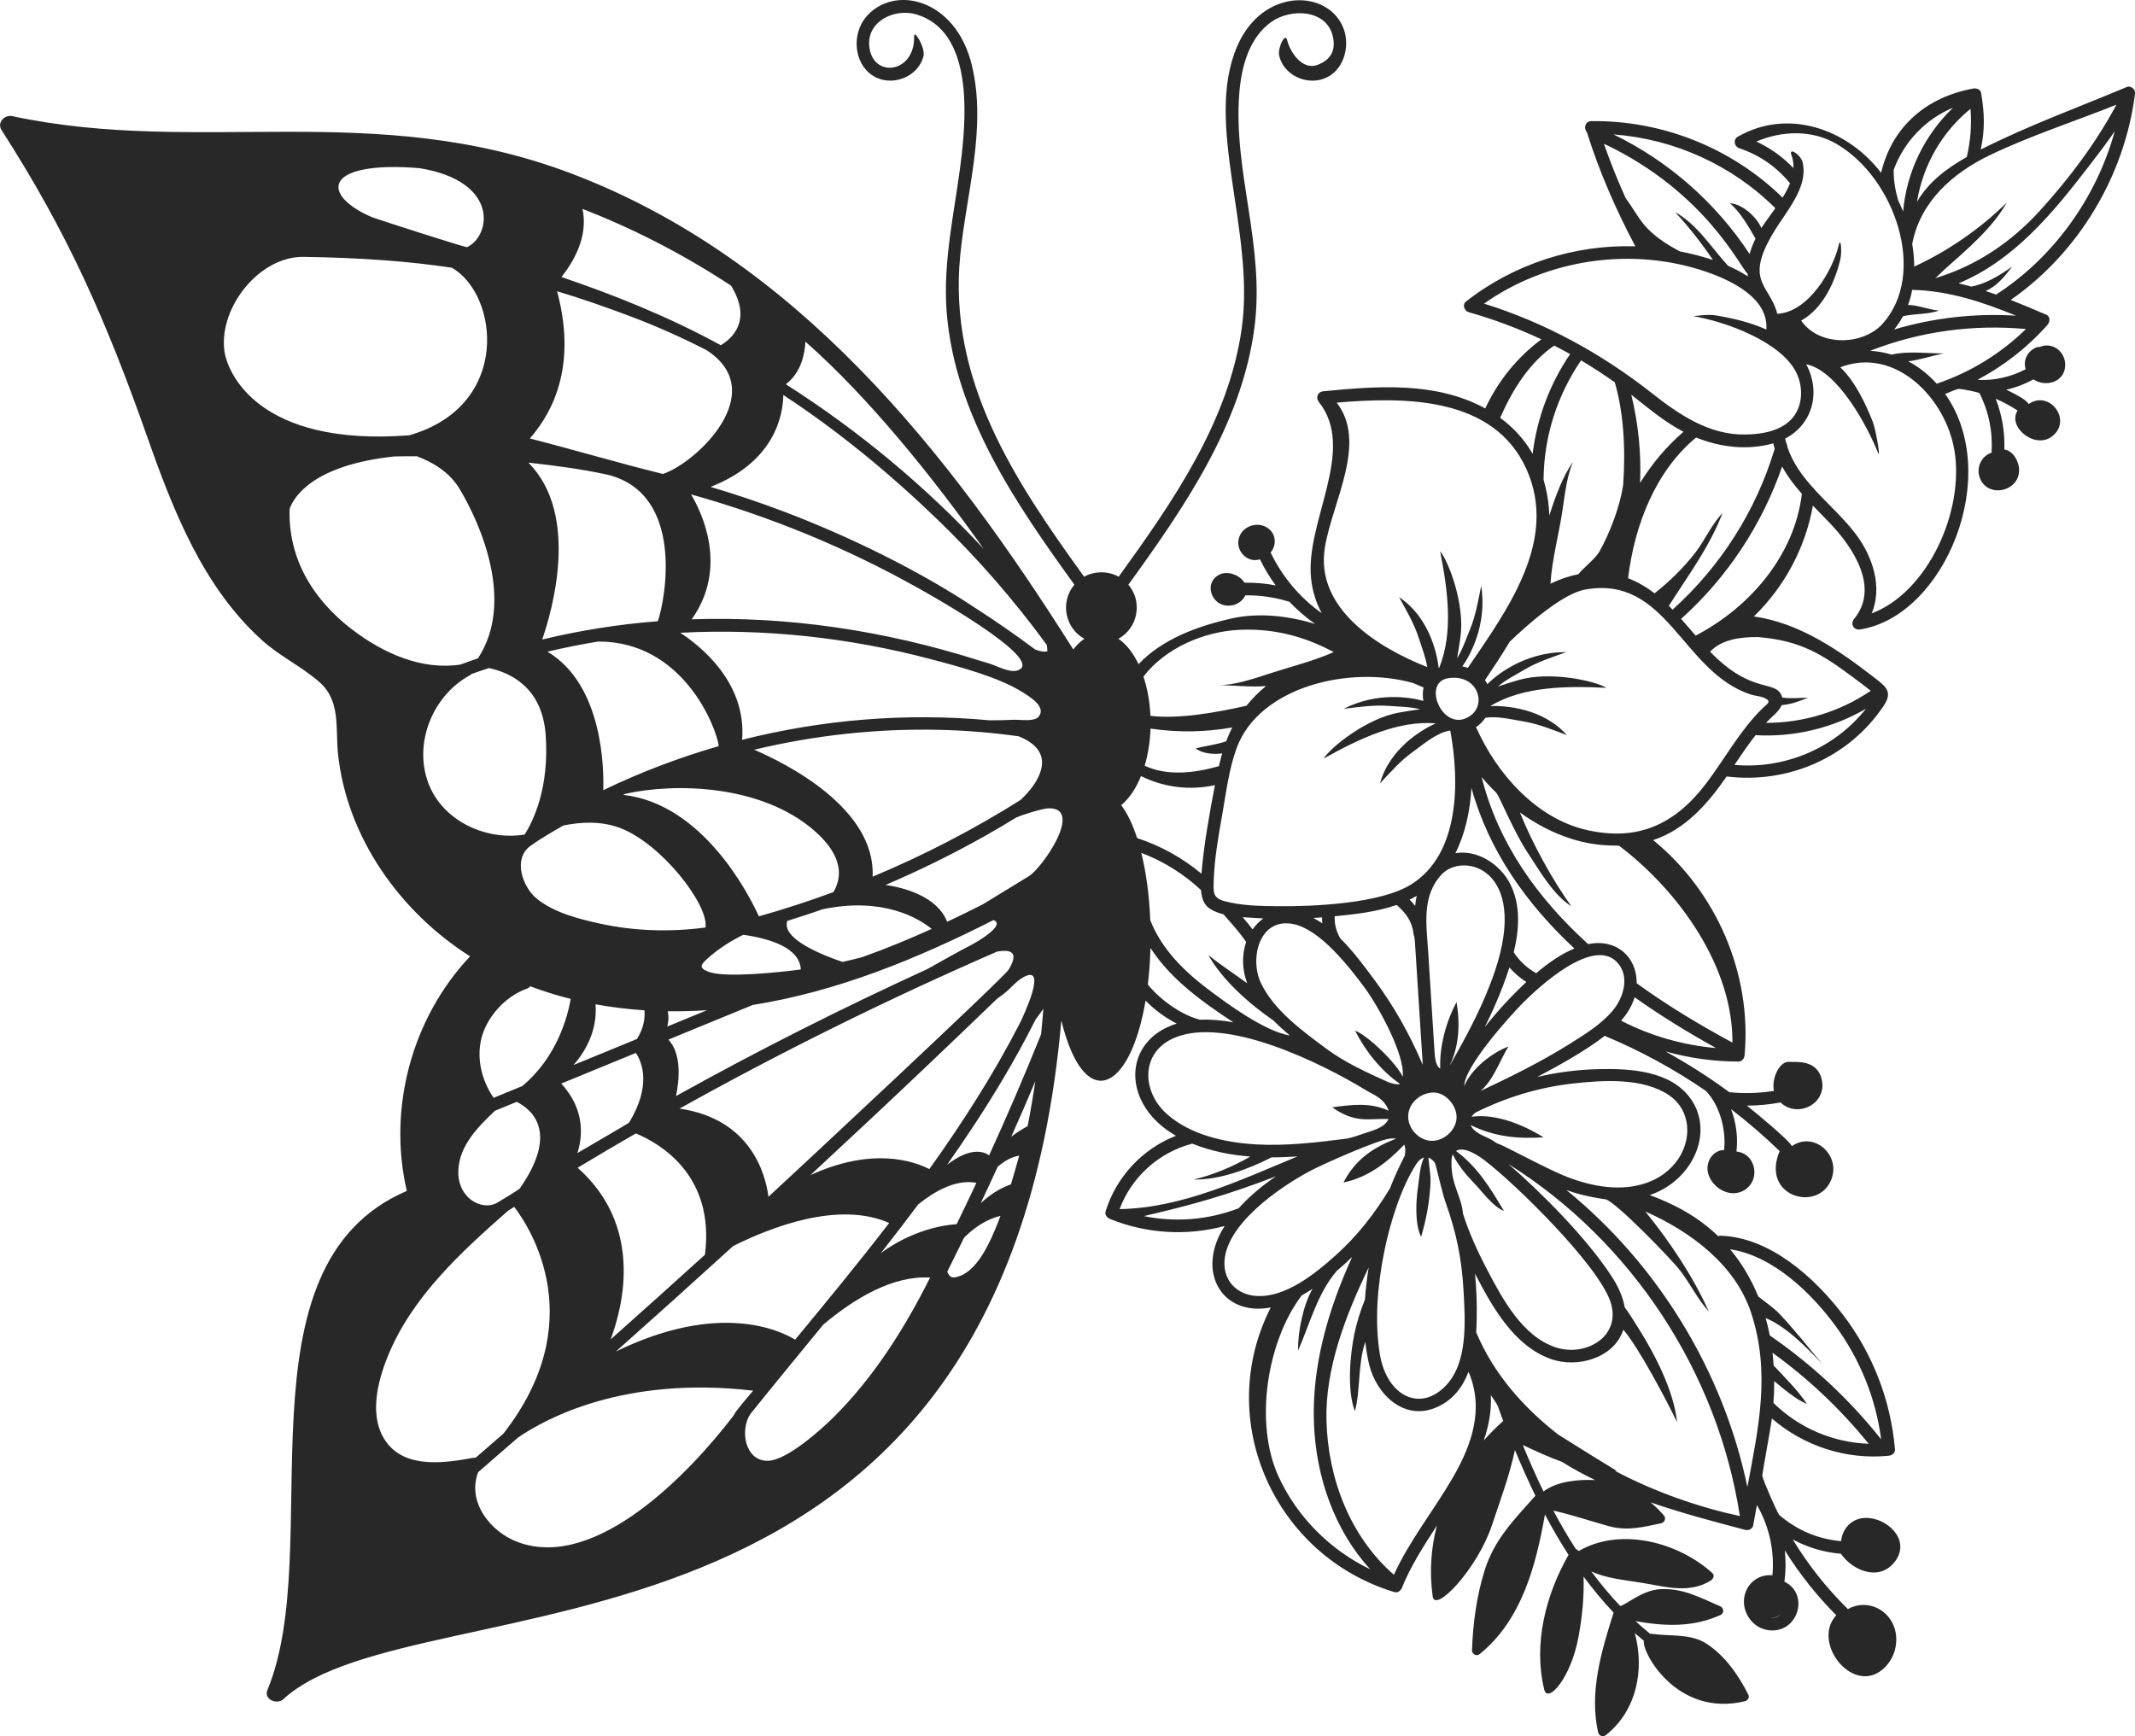
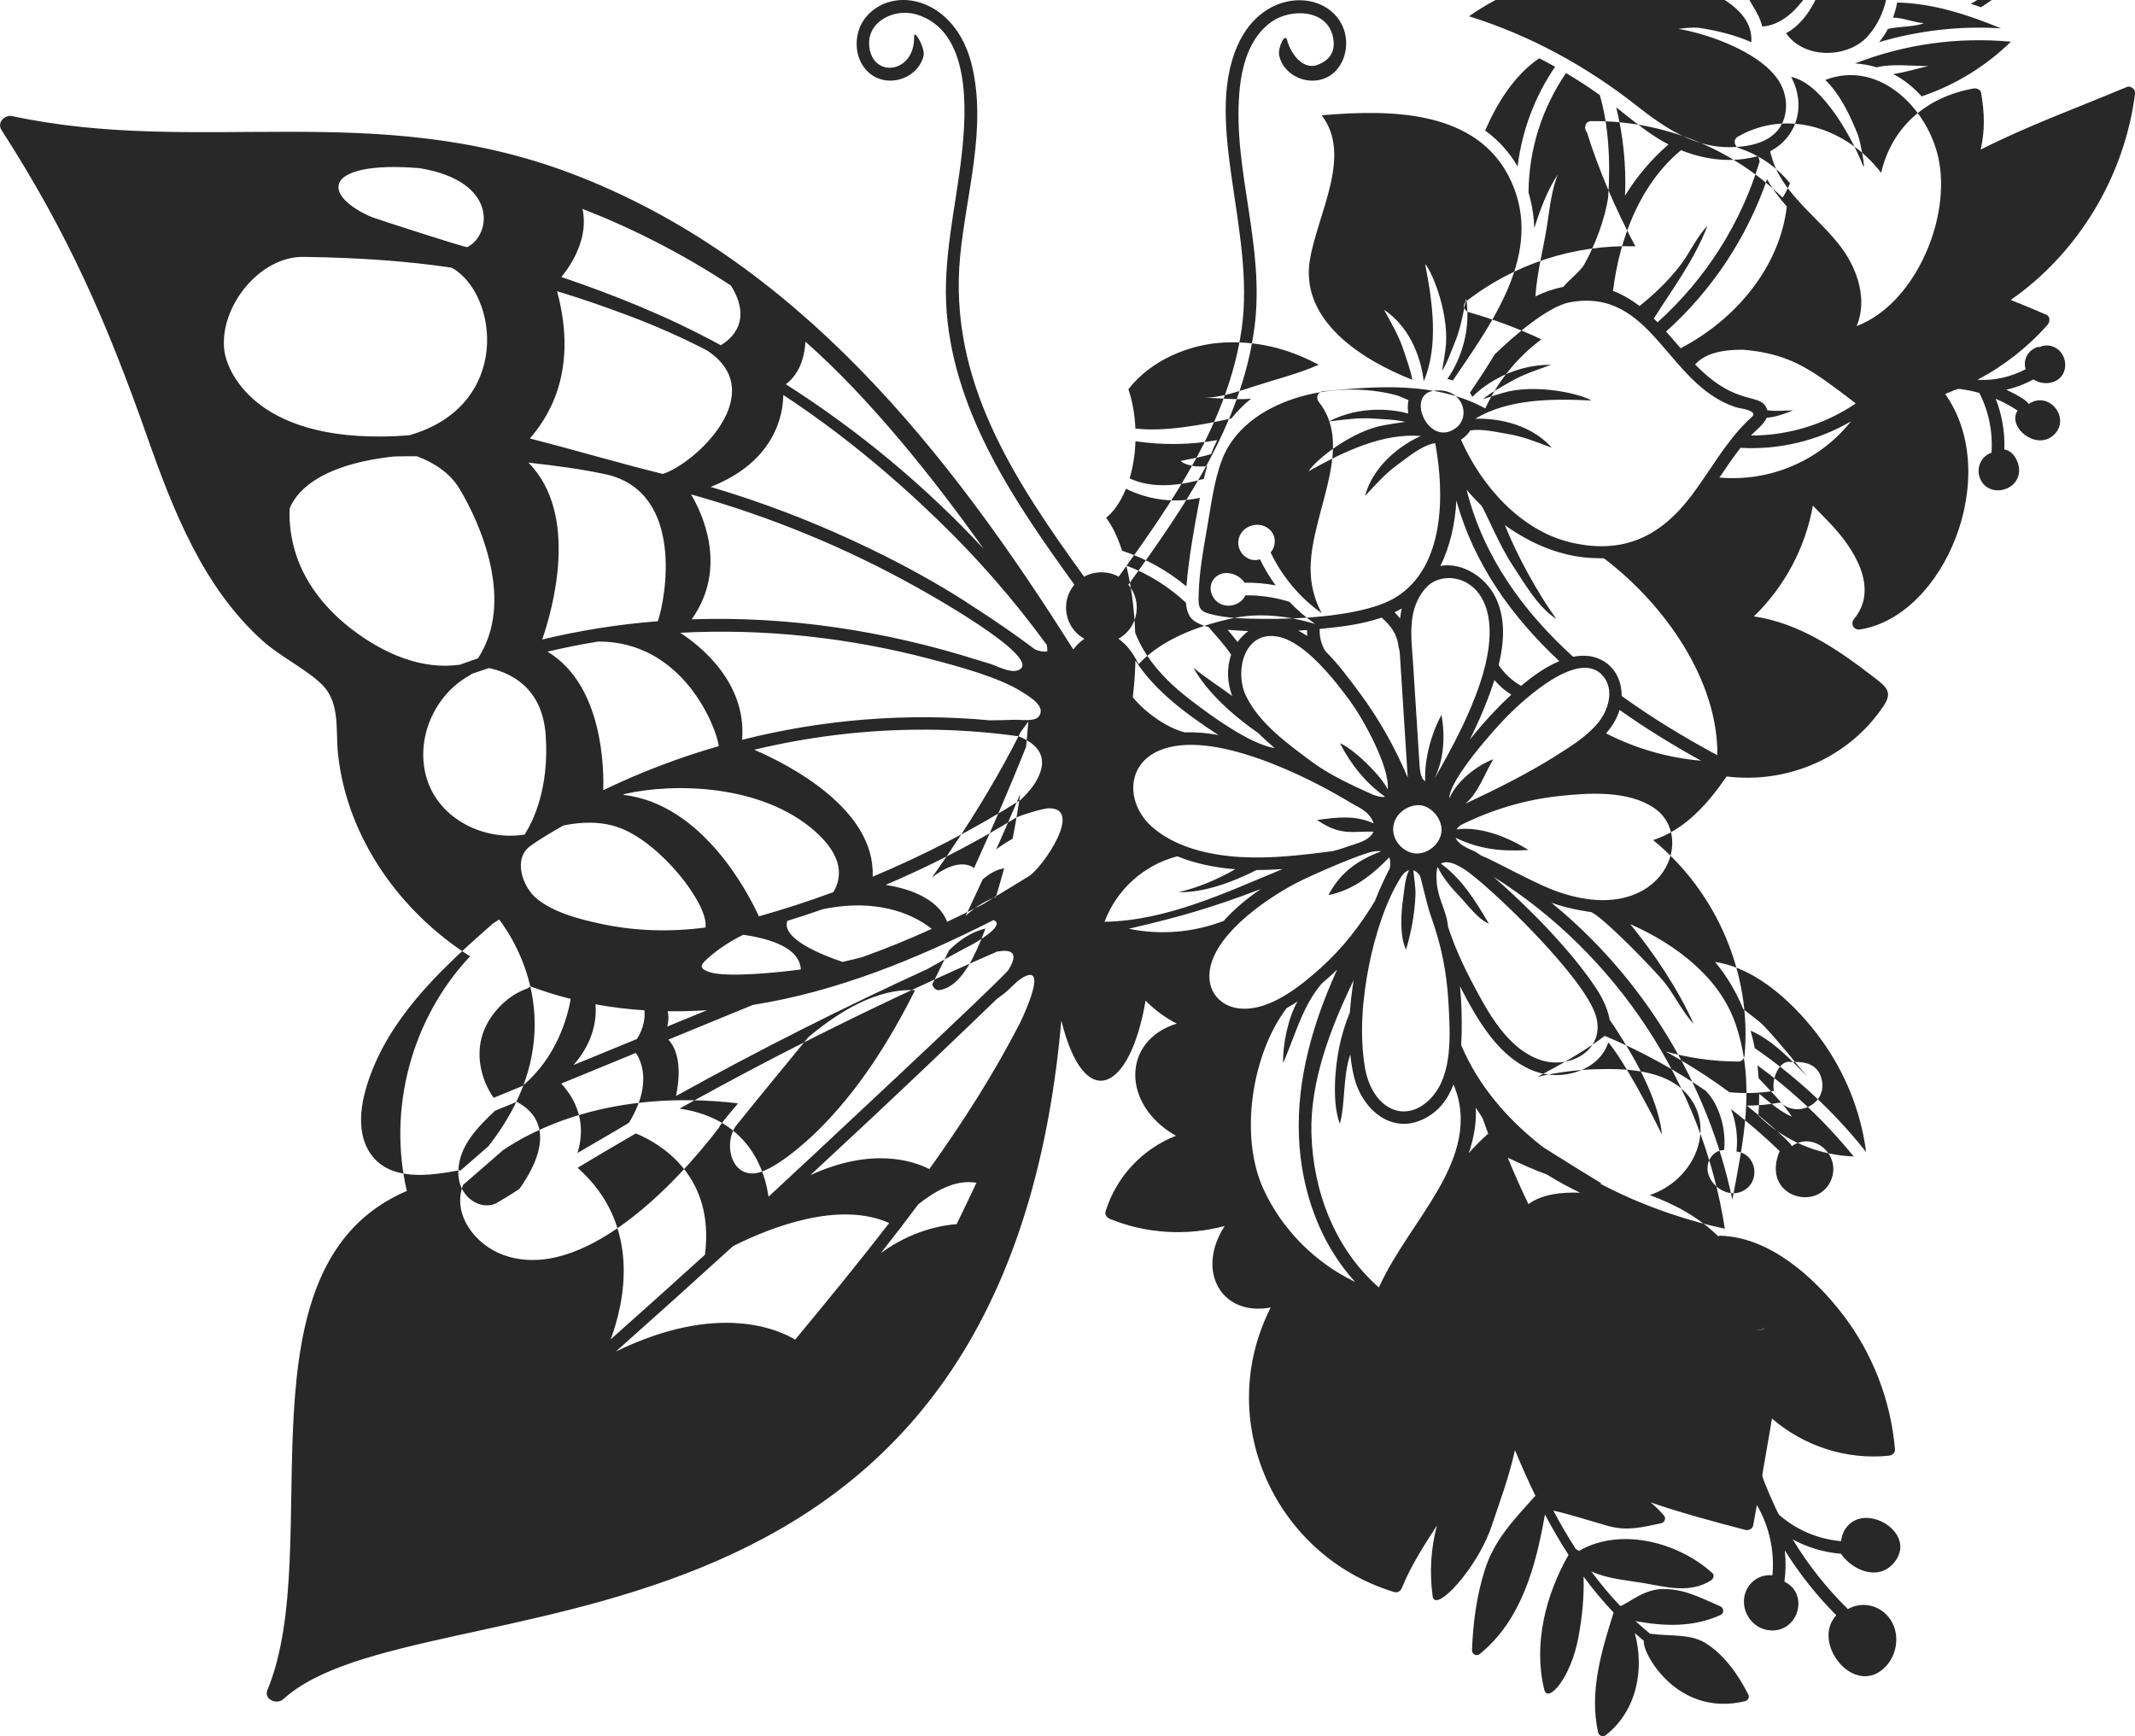
<svg xmlns="http://www.w3.org/2000/svg" xml:space="preserve" width="245.907mm" height="200mm" version="1.1" style="shape-rendering:geometricPrecision; text-rendering:geometricPrecision; image-rendering:optimizeQuality; fill-rule:evenodd; clip-rule:evenodd" viewBox="0 0 1543.49 1255.34">
  <defs>
    <style type="text/css">
   
    .fil0 {fill:#282829;fill-rule:nonzero}
   
  </style>
  </defs>
  <g id="Capa_x0020_1">
-     <path class="fil0" d="M1543.47 67.23c0.34,-2.72 -3.22,-5.46 -5.76,-4.39 -35.2,14.79 -71.67,28.02 -105.74,45.29 3.07,-14.36 2.82,-25.62 0.28,-40.95 -0.43,-2.58 -3.4,-3.58 -5.6,-3.18 -34.17,6.18 -58.93,27.78 -66.69,60.92 -24.87,-32.24 -67.83,-46.72 -103.66,-26.05 -3.53,2.03 -2.54,7.12 1.09,8.32 14.61,4.82 26.96,13.49 36.71,25.32 -1.39,3.51 -3.26,6.97 -5.39,10.36 -36.74,-35.88 -86.99,-56.01 -138.38,-55.29 -4.49,0.06 -5.53,5.42 -3.13,7.89 8.97,28.62 21.03,56.14 35.06,82.62 -44.07,-1.38 -87.83,12.75 -122.53,40 -2.8,2.2 -0.98,6.76 2.01,7.61 18.07,5.12 35.65,11.69 52.6,19.64 -17.56,13.11 -31.3,30.08 -40.58,49.95 -35.87,-19.54 -77.85,-16.2 -117.06,-12.4 -4.13,0.4 -5.74,4.6 -3.22,7.77 27.69,34.86 -10.18,86.63 -5.61,127.96 1.02,9.22 3.72,17.39 7.65,24.71 -15.83,-11.22 -28.4,-26.18 -36.94,-43.87 3.74,-4.29 4.35,-11.49 -0.31,-16.22 -7.37,-7.47 -21.06,-3.38 -22.89,7.02 -1.56,8.87 6.94,16.99 15.5,14.12 3.23,6.65 7.03,12.97 11.37,18.87 -7.43,-1.43 -14.94,-2.08 -22.54,-1.94 -3.47,-5.7 -12.48,-9.01 -18.54,-5.68 -12.06,6.62 -4.32,25.25 10.27,21.87 3.85,-0.89 7.31,-3.6 8.87,-7.07 10.62,-0.12 20.99,1.35 31.28,4.51 0.18,0.06 0.35,0.07 0.52,0.1 5.67,5.97 11.93,11.37 18.72,16.11 -19.42,-5.92 -40.85,-8.39 -60.53,-3.97 -24.33,5.47 -50.12,14.84 -67.18,33.04 -3.9,-8.16 -8.88,-14.55 -14.57,-18.36 14.13,-7.75 17.68,-26.84 7.21,-39.12 40.28,-55.73 81.66,-115.6 91.05,-185.25 8,-59.36 -15.45,-113.49 -10.85,-170.2 1.53,-18.9 6.9,-39.9 23.22,-51.49 14,-9.94 40.59,-9.28 44.57,11.38 1.61,8.35 -0.69,15.68 -11.12,19.66 -11.45,4.37 -20.15,-9.64 -22.13,-17.96 -1.36,-5.7 -7.04,5.82 -5.68,11.53 3.27,13.72 19.17,21.25 32.24,16.48 14.01,-5.12 19.17,-22.53 14.44,-35.77 -10.24,-28.65 -58.3,-30.93 -77.01,12.17 -24.36,56.09 13.12,134.25 3.2,204.29 -9.54,67.37 -50.02,125.52 -88.94,179.39 -7.55,-4.23 -17.45,-4.23 -25,0 -50.29,-69.65 -98.29,-141.61 -89.61,-231.76 4.37,-45.32 19.4,-92.5 8.48,-138 -11.63,-48.43 -56.6,-58.81 -76.62,-34.81 -10.21,12.24 -8.94,33.49 5.17,42.4 13.3,8.4 32.83,0.99 36.5,-14.39 1.36,-5.7 -6.97,-19.92 -6.82,-14.06 0.69,26.77 -30.05,30.6 -32.42,7.17 -1.86,-18.34 18.59,-27.75 34.1,-23.09 39.76,11.94 36.31,69.78 32.69,101.78 -4.29,37.96 -13.91,75.5 -10.78,113.97 6.04,74.12 50.03,138.05 92.3,196.56 -10.47,12.28 -6.93,31.38 7.21,39.12 -2.88,1.93 -5.57,4.55 -8.04,7.69 -90.31,-143.16 -200.21,-282.59 -363.28,-344.26 -142.3,-53.81 -268.71,-12.43 -403.84,-41.34 -5.49,-1.18 -11.12,4.73 -7.71,10.03 48.3,75.09 75.91,138.36 105.44,222.1 18.71,53.08 40.29,108.46 83.12,147 12.88,11.59 28.83,18.98 41.64,30.41 15.16,13.52 11.15,33.42 13.09,51.64 6.42,60.38 44.85,114.2 95.47,146.32 -42.09,44.67 -59.67,109.81 -45.73,169.61 -126.58,54.24 -57.93,257.66 -100.79,360.88 -2.81,6.78 6.88,10.79 11.42,6.65 98.06,-89.64 519.49,-0.43 562.55,-490.74 16.49,67.19 49.62,52.06 60.9,-14.37 6.59,6.74 14.16,12.31 22.55,16.59 -39.75,12.32 -40.08,58.76 -0.57,81.11 -24.16,9.44 -43.05,29.52 -50.86,54.54 -0.8,2.55 0.96,4.7 3.18,5.6 26.37,10.73 55.6,12.41 82.9,5.09 -21.19,32.66 -2.21,65.66 33.29,58.91 -41.39,81.34 2.53,179.45 89.29,205.77 2.54,0.77 4.71,-0.94 5.6,-3.18 5.91,-14.83 15.37,-29.76 25.24,-44.93 -4.26,16.21 -5.5,33.37 -3.08,51.16 1.74,12.76 32.41,-20.23 42.66,-50.85 5.84,-17.44 12.85,-36.26 16.83,-54.84 4.64,11.2 9.56,22.3 14.87,33.16 -0.28,0.19 -0.58,0.35 -0.83,0.64 -15.08,16.94 -29.08,31.1 -36,53.33 -5.85,18.81 -8.32,37.76 -9.09,57.41 -0.12,2.97 3.23,4.85 5.62,2.91 30.33,-24.66 40.58,-63.84 47.12,-100.9 5.28,9.99 10.93,19.75 17.05,29.17 -16.52,28.94 -25.59,64.55 -17.56,97.41 2.54,10.41 19.28,-8.23 24.76,-38.05 2.64,-14.39 4.18,-29.05 3.65,-43.67 6.71,9.11 13.92,17.84 21.73,26.08 -8.77,27.78 -17.74,57.32 -11.2,86.55 0.57,2.56 3.48,3.69 5.58,2.04 22.36,-17.63 28.1,-47.41 20.95,-73.76 2.15,1.91 4.34,3.78 6.57,5.62 -1.66,7.96 23.74,55.42 72.98,43.64 2.07,-0.49 3.59,-2.73 2.53,-4.81 -7.2,-14.2 -17.31,-28.79 -31.05,-37.3 -11.17,-6.92 -26.51,-4.76 -38.94,-6.66 -0.36,-0.06 -0.65,0.01 -0.95,0.05 -3.65,-2.98 -7.2,-6.05 -10.63,-9.22 20.76,3.76 41.54,4.66 61.46,-4.43 2.87,-1.3 2.41,-5.19 -0.28,-6.34 -14.7,-6.26 -26.44,-13.01 -42.91,-12.36 -13.31,0.53 -25.72,11.86 -29.34,12.19 -7.51,-7.91 -14.45,-16.28 -20.91,-25 11.73,5.43 25.23,6.26 38.11,8.5 16.27,2.83 33.3,7.54 48.29,-1.91 1.64,-1.03 3.03,-3.65 1.2,-5.32 -24.18,-22.01 -65.44,-33.42 -95.72,-16.55 -0.27,0.15 -0.44,0.36 -0.65,0.55l-2.47 -1.55c-5.78,-8.95 -11.15,-18.2 -16.17,-27.69 13.6,3.12 26.63,7.51 40.06,11.24 13.27,3.67 24.61,0.76 37.85,-2.08 2.5,-0.54 3.78,-3.54 2.04,-5.58 -2.92,-3.44 -6.16,-6.62 -9.65,-9.51 22.71,7.81 46.1,14.02 68.55,19.91 2.21,0.58 5.17,-0.73 5.6,-3.18 0.88,-4.95 1.79,-9.91 2.7,-14.86 8.94,15.5 12.83,33.2 11.23,50.86 -10.25,-1.1 -19.47,6.35 -20.52,17.07 -1.04,10.57 6.6,20.95 17.21,22.55 21.61,3.26 30.64,-26.01 11.99,-35.01 0.99,-7.52 1.08,-15.12 0.27,-22.61 10.57,16.91 23.02,32.64 37.21,46.88 -18.55,19.96 12.99,59.55 35.09,37.72 9.59,-9.48 11.36,-25.75 2.73,-36.4 -7.42,-9.16 -19.85,-11.29 -29.46,-5.75 -0.1,-0.12 -0.18,-0.24 -0.3,-0.36 -15.24,-15.04 -28.51,-31.84 -39.53,-50.02 10.68,5.79 22.44,9.3 34.82,10.35 9.04,12.92 28.81,20.34 39.63,4.82 10.63,-15.25 -6.44,-31.06 -21.85,-30.75 -10.32,0.21 -16.87,8.17 -17.63,16.83 -16.64,-1.46 -32.13,-8.02 -44.78,-18.99 -1.72,-2.21 -11.99,-25.78 -12.21,-28.34 -0.11,-1.27 6.02,-34.3 6.95,-41.38 23.09,20 53.81,30.01 84.43,26.93 2.28,-0.23 4.78,-1.91 4.55,-4.55 -3.01,-35.37 -16.08,-69.29 -37.68,-97.48 -20.6,-26.88 -52.68,-55.91 -88.34,-57.03 -0.69,-0.02 -1.29,0.09 -1.82,0.3 -14.31,-13.82 -30.96,-22.89 -49.5,-29.71 30.43,-10.06 46.78,-44.56 30.03,-69.07 -14.39,-21.06 -44.45,-22.53 -67.46,-21.96 -14.82,0.37 -29.52,2.29 -43.87,5.65 15.67,-8.28 34.57,-18.7 48.86,-29.77 0.21,0.13 0.43,0.26 0.68,0.36 25.48,10.68 49.74,23.96 72.45,39.53 10.17,10.62 14.71,28.57 13.09,42.77 -7.83,-0.25 -13.8,8.55 -11.51,16.89 2.75,10.02 14.65,17.49 24.54,12.91 13.92,-6.46 10.74,-27.17 -4.06,-28.79 1.13,-10.59 -0.22,-21.01 -3.95,-30.65 12.27,9.43 24,19.57 35.16,30.34 -13.9,32.94 27.69,44.64 37.3,20.69 7.21,-17.97 -12.76,-35.33 -28.49,-24.25 -1.46,-4 -27.7,-25.49 -32.51,-29.32 8.15,-0.01 16.25,-0.79 24.34,-2.28 12.22,11.69 34.03,1 29.73,-16.8 -3.62,-14.97 -19.72,-12.08 -22.93,-12.56 -7.51,-1.11 -13.57,12.25 -11.54,20.99 -10.7,1.73 -21.39,2.01 -32.24,0.97 -14.73,-10.83 -30.16,-20.67 -46.19,-29.5 17.05,4.81 34.72,7.29 52.63,7.32 2.62,0.01 4.33,-2.1 4.55,-4.55 5.33,-59.07 -20.38,-118.27 -66.09,-155.55 23.37,-7.74 39.5,-26.35 53.11,-46.01 44.45,5.44 88.57,-13.64 113.6,-51.22 6.61,-9.92 1.72,-13.66 -6.66,-20.14 -26.02,-20.13 -54,-39.51 -87.24,-44.37 22.07,-21.38 37.22,-49.57 42.65,-80.13 4.19,4.37 8.46,8.65 12.57,12.97 16.3,17.14 35.94,46.27 17.22,68.97 -3,3.63 -0.14,8.34 4.43,7.61 61.01,-9.7 103.08,-111.48 61.42,-170.24 2.06,-0.74 8.57,-3.88 10.22,-3.67 4.94,0.6 9.78,1.58 14.49,2.92 6.87,13.52 9.75,28.04 8.83,43.15 -7.28,2.48 -11.12,10.52 -8.65,17.79 5.22,15.4 28.44,10.8 28.58,-5.04 0.05,-6.12 -4.26,-14.14 -10.7,-15.02 0.47,-12.67 -1.68,-25 -6.24,-36.68 5.48,2.35 10.77,5.21 15.82,8.53 -7.65,11.77 12.61,28.5 25.17,18.49 14.51,-11.56 -2.06,-33.7 -17.23,-23.17 -1.37,-3.42 -12.85,-8.82 -16.15,-10.38 6.84,-1.56 13.44,-4.06 19.67,-7.49 8.95,6 22.76,1.94 22.97,-10.19 0.12,-7.06 -4.74,-13.37 -11.86,-14.24 -2.34,-0.29 -4.64,0.13 -6.67,1.07 -0.69,-0.14 -1.47,-0.09 -2.34,0.26 -6.25,2.55 -9.79,9.12 -7.72,15.78 -10.3,5.36 -22.13,8.3 -34.07,7.68 -0.2,-0.05 -0.39,-0.1 -0.59,-0.15 19.04,-10.07 36.17,-23.46 50.57,-39.77 1.72,-1.95 1.95,-5.91 -0.92,-7.15 -8.54,-3.67 -17.12,-7.32 -25.79,-10.71 49.28,-34.3 82.59,-90.16 89.93,-149.7zm-1125.89 777.09c13.96,-8.41 28,-16.69 42.12,-24.84 17.6,7.32 57.31,30.41 49.93,87.73 -22.62,20.52 -45.35,40.92 -68.18,61.21 9.64,-25.79 23.04,-82.54 -23.87,-124.11zm-11.84 -60.87c18,-7.39 36,-14.78 53.99,-22.17 4.8,7.36 11.02,24.1 -4.93,50.38 -0.92,0.9 -33.31,19.58 -37.37,22.02 3.45,-10.7 6.21,-30.89 -11.7,-50.24zm-23.75 -448.97c19.19,2.16 38.58,4.61 57.46,8.79 55.94,13.98 41.51,90.65 36.12,105.88 -27.98,2.2 -56.11,6.58 -83.59,13.24 7.03,-20.27 27.47,-90.21 -9.99,-127.91zm50.36 129.38c61.53,-0.37 85.63,62.16 87.29,75.6 -28.66,8.25 -56.64,18.89 -83.54,31.86 0.51,-14.24 0.24,-75.93 -40.32,-100.15 12.11,-2.86 24.31,-5.3 36.57,-7.3zm67.22 -106.41c56.91,15.9 111.95,38.45 163.51,67.35 0,0 95.6,52.53 72.5,59.94 -5.95,1.91 -15.17,-3.51 -20.87,-5.15 -2.6,-0.75 -5.23,-1.55 -7.87,-2.36 -66.87,-21.17 -136.89,-31.85 -206.78,-29.46 26.88,-37.86 6.84,-78.09 -0.49,-90.33zm173.26 119.11c19.76,5.21 49.47,13.01 66.81,24.16 4.72,3.03 17.14,10.38 11.22,17.45 -3.24,3.87 -13.28,2.02 -17.93,2.24 -5.8,0.28 -11.65,0.37 -17.54,0.38 -59.88,-5.56 -120.61,-0.63 -178.9,14.11 3.47,-41.97 -31.27,-68.69 -44.74,-77.4 60.61,-3.2 121.87,3.42 181.09,19.05zm71.05 156.9c-11.06,6.79 -22.15,13.55 -33.27,20.34 -8.57,4.34 -17.18,8.6 -25.87,12.68 -7.19,-18.41 -30.92,-24.61 -44.5,-26.68 24.37,-10.38 48.19,-22.09 71.32,-35.1 7.72,-4.34 15.35,-8.85 22.9,-13.47 4.71,-2.31 19.69,-6.78 23.74,-6.83 25.52,-0.31 -4.81,43.22 -14.31,49.05zm-41.56 49.67c-10.68,5.54 -21.34,11.6 -31.86,17.5 -61.74,28.29 -122.41,58.84 -181.75,91.85 2.3,-11.05 4.39,-30.23 -5.52,-40.82 20.34,-8.35 40.69,-16.71 61.03,-25.06 61.11,-9.68 118.83,-33.4 174.08,-61.38 9.32,3.74 -12.97,16.36 -15.97,17.91zm18.55 4.86c9.85,-1.66 16.08,0.26 8.35,13.04 -3.62,5.98 -155.87,147.89 -173.66,164.25 -2.12,-16.15 -12.59,-56.23 -64.28,-63.73 74.56,-41.64 151.28,-79.42 229.59,-113.55zm-238.17 43.16c9.51,0.14 19.02,-0.11 28.47,-0.76 -9.59,3.94 -19.18,7.87 -28.77,11.81 0.81,-3.2 1.26,-7.17 0.29,-11.05zm119.8 -86.13c-17.71,6.53 -35.69,12.38 -53.87,17.51 -7.01,-15.4 -40.25,-81.29 -98.16,-87.86 0.5,-0.23 1,-0.47 1.5,-0.69 36.46,-8.2 98.74,-6.59 136.76,26.62 21.5,18.78 19.87,34.19 13.77,44.42zm71.08 26.6c-16.57,7.49 -33.37,14.41 -50.45,20.48 -4.65,1.23 -9.33,2.33 -14.03,3.38 -15.41,-5.21 -44.3,-16.85 -39.93,-29.66 8.61,-2.66 17.17,-5.47 25.68,-8.44 44,-9.14 69.72,6.92 78.73,14.24zm-161.38 20.81c7.3,-6.52 16.15,-12.13 25.13,-16.57 19.07,2.72 40.82,9.29 41.61,25.07 -13.79,1.9 -53.63,6.22 -66.15,1.87 -8.69,-3.02 -5.73,-5.76 -0.59,-10.36zm240.45 -135.98c-2.12,7.98 -7.85,15.36 -14.89,21.97 -34.04,21.4 -69.81,39.95 -106.88,55.43 2.12,-49.19 -61.43,-81.36 -85.61,-91.79 43.88,-10.53 89.12,-15.45 134.26,-14.37 19.04,0.45 38.01,2.03 56.84,4.65 10.88,4.34 19.57,11.7 16.28,24.12zm-345.31 40.38c12.57,-2.58 27.27,-3.31 40.75,1.74 30.02,11.26 64.37,55.56 61.95,72.03 -25.28,3.36 -51.12,2.67 -76.05,-2.76 -15.56,-3.39 -33.59,-7.95 -46.14,-18.27 -9.93,-8.17 -17.36,-28.6 -4.37,-37.97 7.56,-5.45 15.79,-10.13 23.86,-14.78zm23.21 129.3c11.66,2.14 23.47,3.56 35.34,4.35 0.5,5.41 -0.35,12.7 -5.44,20.74 -15.27,6.27 -30.55,12.54 -45.82,18.81 8.16,-9.31 17.38,-24.38 15.92,-43.9zm-49.56 -11.35c1.03,-0.36 1.78,-0.97 2.29,-1.7 9.57,3.62 19.37,6.65 29.32,9.15 -2.19,12.55 -9.84,42.14 -35.08,63.04 -6.88,2.82 -13.76,5.65 -20.64,8.47 -9.13,-13.03 -13.05,-30.64 -7.99,-45.94 4.84,-14.64 17.58,-27.88 32.11,-33.02zm149.02 186.15c27.6,-13.81 76.55,-32.82 112.82,-16.68 -22.15,28.76 -45.06,56.62 -67.98,84.35 -10.99,-6.72 -55.01,-27.78 -129.6,8.57 28.41,-25.24 56.66,-50.66 84.76,-76.24zm133.86 -30.15c11.36,-9.2 27.09,-18.44 42.02,-15.57 -4.68,9.99 -9.45,19.95 -14.27,29.87 -9.58,0.68 -32,4.15 -54.85,20.97 9.17,-11.65 18.22,-23.4 27.09,-35.28zm-78.01 -21.12c28.71,-26.59 57.27,-53.34 85.64,-80.3 16.5,-15.68 32.93,-31.43 49.31,-47.22 1.5,-1.12 2.99,-2.23 4.49,-3.33 4.96,-3.61 8.78,-8.91 14.06,-11.99 18.71,-10.91 0.64,27.44 -1.84,32.57 -18.96,36.91 -41.4,72 -65.66,105.87 -11.6,-5.91 -41.5,-16.07 -85.99,4.39zm-3.6 -602.63c46.13,40.51 93.11,99.31 128.89,149.81 -42.3,-45.51 -90.57,-85.58 -143.03,-119.03 11.31,-8.55 13.76,-22.54 14.14,-30.78zm-15.98 38.54c40.07,26.3 77.38,57.12 111.79,90.37 28.78,27.81 55.12,58.05 78.7,90.36 0.32,1.6 0.46,3.17 0.32,4.67 -2.72,0.48 -5.71,-0.14 -8.78,-1.4 -14.14,-10.6 -28.67,-20.65 -43.52,-30.18 -40.63,-27.08 -91.09,-51.55 -136.43,-68.88 -17.96,-6.86 -36.19,-13 -54.63,-18.47 46.87,-18.39 52.38,-52.48 52.55,-66.47zm-145.19 -134.56c34.37,13.35 71.04,31.56 107.38,55.49 15.77,25.46 0.28,38.55 -7.36,43.1 -38.11,-20.78 -76.37,-36.08 -115.23,-49.32 7.2,-8.89 19.86,-28.17 15.22,-49.27zm-18.34 59.57c17.6,5.27 34.92,11.33 53.02,18.14 18.84,7.08 37.21,15.31 55.1,24.49 46.49,30.17 -7.14,81.27 -31.59,89.47 -32.89,-8.1 -63.58,-17.31 -96.22,-25.65 10.54,-12.3 36.15,-45.42 19.68,-106.44zm-157.72 -77.47c2.72,-9.76 24.76,-14.4 58.46,-11.5 57.57,9.48 51.58,48.8 34.22,57.08 -1.97,0.15 -61.39,-19.06 -67.72,-21.29 -6.46,-2.28 -28.11,-13.04 -24.97,-24.29zm-82.92 119.71c-3.37,-31.51 25.87,-67.53 57.3,-67.09 42.08,0.59 76.58,3.25 107.16,7.82 33.82,18.94 43.67,99.89 -30.77,121.19 -109.08,8.39 -131.92,-45.37 -133.69,-61.92zm93.22 202.91c-18.35,-13.85 -33.82,-32.24 -41.14,-54.28 -3.59,-10.81 -5.3,-22.34 -4.78,-33.76 3.54,-9.35 17.95,-31.5 75.71,-37.68 5.4,-0.11 10.81,-0.14 16.21,-0.14 11.16,4.13 23.52,11.27 30.9,23.57 15.21,25.36 40.1,81.83 13.29,122.55 -4.25,1.46 -8.49,2.95 -12.7,4.52 -27.97,4.2 -55.48,-8.16 -77.49,-24.78zm53.32 107.53c-8.87,-28.41 5.14,-60.87 30.98,-74.99 0.51,-0.28 0.9,-0.61 1.23,-0.96 4.19,-1.49 8.4,-2.91 12.61,-4.28 14.87,3.11 38.41,13.49 40.99,48 2.9,38.86 -9.26,63.07 -15.16,72.34 -0.01,0.01 -0.03,0.02 -0.04,0.03 -29.12,4.72 -61.48,-10.9 -70.61,-40.13zm22.71 283c0.68,-17.99 14.17,-31.47 26.46,-43.14 5.25,-2.16 10.51,-4.31 15.76,-6.47 11.9,6.06 30.1,22.69 2.18,62.66 -1.27,1.21 -12.76,8.26 -16.45,10.36 -10.69,6.09 -28.72,-3.13 -27.96,-23.41zm10.87 207.75c-20.4,3.74 -48.84,8.07 -62.97,-11.41 -12.94,-17.84 -6.44,-43.4 1.11,-62 17.38,-42.85 52.88,-75.24 86.87,-105.17 1.51,-0.96 3.02,-1.9 4.53,-2.85 12.43,16.4 55.01,83.46 -7.82,163.94 -6.7,5.82 -13.37,11.66 -20.08,17.46 -0.52,-0.07 -1.07,-0.07 -1.64,0.04zm188.23 -30.7c-31.35,41.14 -99.05,112.37 -155.7,91.8 -20.16,-7.32 -37.37,-29.18 -29.08,-50.69 9.63,-8.32 19.22,-16.68 28.82,-25.03 19.99,-13.73 76.88,-44.82 169.97,-33.9 -2.55,3.13 -13.04,15.02 -14.01,17.81zm72.21 1.34c-9.07,9.02 -33.72,31.18 -47.37,31.53 -16.75,0.43 -20.53,-22.14 -12.92,-33.72 17.43,-21.69 35.16,-43.16 52.78,-64.71 22.38,-18.87 50.24,-35.69 77.25,-34.03 -18.36,36.59 -40.61,71.98 -69.74,100.93zm118.62 -140.29c-4.86,12.15 -13.84,33.44 -27.52,38.27 -4.55,1.61 -6.94,1.74 -8.97,-3.13 4.12,-8.19 8.17,-16.41 12.19,-24.65 7.04,-7.03 15.84,-13.23 26.3,-15.77 -0.66,1.76 -1.3,3.53 -2,5.28zm9.56 -28.03c-5.48,1.89 -13.5,5.76 -21.85,13.61 4.15,-8.75 8.23,-17.52 12.26,-26.32 4.36,-3.8 9.73,-7.19 15.57,-8.06 -1.96,6.93 -3.91,13.87 -5.97,20.77zm12.07 -42.1c-3.52,1.88 -7.74,4.44 -11.86,7.7 5.94,-13.33 11.76,-26.71 17.41,-40.16 -1.59,10.86 -3.43,21.69 -5.55,32.45zm9.73 -66.42c-11.82,29.47 -24.38,58.64 -37.56,87.52 -4.07,-2.91 -13.59,-6.11 -30.41,6.84 14.18,-20.11 27.73,-40.68 40.36,-61.93 8.4,-14.12 16.31,-28.51 23.68,-43.17 1.89,-2.52 3.75,-5.07 5.56,-7.63 -0.48,6.13 -1.01,12.25 -1.63,18.38zm535.17 419.41c-2.21,1.93 -4.93,2.67 -7.59,2.42 2.69,0.06 5.37,-0.73 7.59,-2.42zm150.87 -1055.1c28.81,-13.86 61.27,-24.4 91.36,-36.4 -14.96,27.92 -34.05,53.24 -55.31,76.62 -20.68,22.74 -45.95,39.88 -75.69,48.8 2.38,-1.99 4.61,-4.41 6.67,-6.25 15.85,-14.14 34.6,-29.79 45.08,-48.45 -18.9,18.77 -42.57,35.11 -66.94,46.33 -0.03,-5.43 -0.52,-10.91 -1.43,-16.37 5.75,-30.68 29.47,-51.41 56.26,-64.29zm-14.14 -33.4c0.95,11.68 0.03,23.3 -2.68,34.8 -15.19,8.61 -27.96,18.46 -35.99,32.44 4.2,-26.17 17.89,-50.43 38.67,-67.24zm-12.58 -0.88c-20.64,19.79 -33.63,46.49 -36.13,75.06 -1.08,-2.72 -2.27,-5.41 -3.55,-8.05 -2.07,-7.06 -3.42,-14.69 -3.25,-22.07 7.55,-20.45 22.97,-36.54 42.93,-44.94zm-108.75 39.59c-1.3,-5.67 -10.19,-11.15 -8.18,-5.62 1.2,3.3 1.64,6.55 1.52,9.76 -7.68,-8.11 -16.73,-14.55 -26.82,-19.23 18.94,-8.02 40.53,-8.53 58.15,1.81 42.35,24.87 65.58,94.03 33.07,130 -14.14,15.65 -45.67,16.7 -58.82,-2.36 15.2,-8.31 24.28,-27.11 28.29,-44.1 1.34,-5.7 0.33,-16.53 -1.02,-10.82 -4.46,18.91 -22.05,48.81 -44.52,50.03 -5.7,-22.61 -27.57,-23.34 3.66,-68.67 10.19,-14.79 17.71,-27.52 14.68,-40.8zm-19.76 33.05c0.02,0.02 0.04,0.03 0.05,0.04 -3.5,4.91 -7.14,9.7 -10.15,14.38 -3.28,-8.01 -13.9,-17.56 -22.68,-17.92 7.31,6.14 13.46,16.89 18.45,25.53 -1.8,3.79 -3.25,7.51 -4.25,11.16 -24.37,-37.07 -58.48,-67.12 -98.4,-86.48 43.83,3.26 85.61,22.13 116.97,53.29zm-108.17 -7.18c-5.83,-12.88 -11.13,-26 -15.75,-39.38 73.59,34.74 98.84,89.99 103.83,93.89 0.05,0.67 0.12,1.34 0.2,2.01 -4.38,-2.88 -9.2,-5.42 -14.28,-7.64 -12.13,-13.27 -22.23,-29.87 -38.25,-38.83 9.52,10.27 19.28,22.61 27.33,34.63 -7.92,-2.68 -16.13,-4.72 -24.03,-6.24 -8.57,-4.66 -16.68,-9.62 -23.67,-16.92 -5.87,-6.13 -10.09,-14.55 -15.38,-21.52zm-102.4 76.23c45.9,-32.47 107.41,-41.31 160.61,-23.02 18.42,6.34 45.12,19.08 43.48,41.76 -11.6,-5.26 -24.62,-8.26 -36.62,-10.25 -5.73,-0.95 -16.07,0.61 -16.07,0.61 22.69,3.77 63.65,18.34 74.55,41.2 4.76,10 4.57,22.99 -2.53,31.85 -8.01,10.01 -22.63,12.33 -34.7,12.49 -26.03,0.36 -47.74,-14.4 -67.48,-29.96 -36.14,-28.47 -77.16,-50.97 -121.24,-64.68zm152.89 179.84c-8.11,10.65 -18.71,20.99 -29.59,29.61 -5.98,-4.57 -12.4,-8.29 -19.19,-10.92 4.69,-38.27 19.65,-77.25 49.18,-101.72 17.65,7.12 37.16,9.43 55.8,4.2 0.31,1.33 0.65,2.63 1.03,3.92 -13.46,44.83 -39.04,85.03 -73.82,116.33 -0.89,-0.92 -1.78,-1.85 -2.69,-2.75 13.67,-21.71 28.97,-41.72 38.8,-67.07 -7.72,7.96 -12.7,19.45 -19.51,28.4zm-46.46 -113.99c12.16,9.52 23.96,19.67 37.76,26.79 -12.39,10.73 -22.92,23.25 -31.38,37.02 0.9,-21.46 -1.25,-42.92 -6.38,-63.81zm-59.23 87.34c-0.07,-1.85 -0.17,-3.71 -0.34,-5.58 -0.61,-6.91 -1.89,-13.73 -3.85,-20.32 0,-0.07 0.02,-0.13 0.02,-0.19 0.27,-30.91 9.71,-60.59 27.1,-86.07 8.35,4.96 16.51,10.25 24.4,15.9 6.21,21.19 7.92,47.08 6.06,73.94 -2.19,15.36 -9.51,34.81 -17.3,48.59 -2.85,5.05 -12.32,12.33 -15.05,16.15 -7.03,1.4 -13.81,3.76 -20.23,6.89 1.14,-17.92 6.15,-35.74 8.74,-53.42 1.68,-11.46 3.09,-23.87 7.47,-34.69 -7.42,10.87 -12.67,25.03 -17.03,38.8zm3.51 -122.85c3.88,1.97 7.72,4.02 11.52,6.14 -14.74,21.61 -23.97,46.33 -27.11,72.13 -5.8,-10.22 -13.94,-19.11 -23.47,-26.04 8.88,-20.22 20.99,-39.78 39.06,-52.23zm-165.71 145.51c5.69,-33.45 30.81,-75.23 8.49,-104.27 49.66,-4.28 113.43,-4.32 137.09,47.93 23.38,51.64 -13.76,101.85 -42.27,143.8 -1.3,-0.44 -2.63,-0.78 -3.99,-1.03 5.33,-7.45 18.1,-29.92 13.62,-58.24 -2.2,10.88 -3.96,21.53 -8.23,31.89 -2.8,6.78 -5.35,14.37 -9.24,20.54 0.94,-4.96 1.7,-10.1 2.43,-15.06 3.48,-23.6 -8.51,-55.07 -14.64,-62.39 5.57,28.54 9.62,58.84 -0.67,84.24 -0.12,0.05 -0.25,0.09 -0.37,0.15 -1.32,-11.21 -7.19,-36.97 -28.66,-51.19 5.34,9.73 10.87,19 14.29,29.67 2.16,6.74 4.99,13.91 6.09,20.89 -36.15,-14.23 -81.46,-42.69 -73.94,-86.94zm54.25 388.32c-1.27,0.77 -5.62,-0.18 -8.58,-1.32 -15.48,-6.99 -31.17,-14.12 -44.51,-24.01 -17.19,-12.75 -37.9,-27.71 -47.41,-47.51 -8.52,-17.73 -1.25,-47.97 23.72,-42.67 19.12,4.05 40.17,30.93 51.41,46.23 9.81,13.35 29.01,48.15 27.34,64.06 -4.88,-10.13 -24.96,-29.57 -34.49,-33.34 7.62,14.99 18.78,28.98 32.52,38.56zm-128.56 -238.99c-0.89,3.05 -1.67,6.14 -2.39,9.25 -17.86,5.08 -37.37,7.27 -53.66,-0.34 2.41,-8.07 3.9,-17.16 4.23,-26.83 19.7,2.91 39.52,2.65 59.09,-0.84 -1.68,3.29 -3.13,6.64 -4.4,10.06 -7.14,2.35 -14.62,3.29 -22.04,5.06 4.51,3.8 13.31,4.55 19.17,3.64zm-0.01 44.55c2.83,-15.99 4.86,-33.12 10.47,-48.41 16.23,-44.2 81.57,-60.06 127.62,-46.98 2.51,1.1 5.02,2.16 7.5,3.2 -0.67,3.09 -0.73,6.38 -0.13,9.67 -10.19,-2.78 -33.79,-6.42 -57.56,5.73 11.02,-1.29 21.69,-2.92 32.87,-2.08 7.32,0.55 15.32,0.63 22.4,2.41 -5.01,0.64 -10.13,1.52 -15.07,2.36 -23.51,4.02 -49.71,25.19 -54.76,33.29 25.72,-14.33 53.53,-27.67 81.07,-25.47 -9.98,4.51 -33.33,18.13 -40.29,43.39 7.59,-8.1 14.68,-16.24 23.77,-22.8 8.31,-6 17.02,-13.61 26.66,-15.37l0.1 -0.1c0.08,0.02 0.17,0.05 0.25,0.07 6.79,36.59 7.13,89.33 -28.4,111.37 -22.3,13.83 -70.39,15.95 -96.65,15.66 -12.58,-0.14 -25.88,-0.33 -38.11,-3.64 -8.66,-2.34 -8.1,-6.38 -7.82,-15.24 0.51,-15.78 3.34,-31.55 6.08,-47.06zm140.65 58.44c-0.51,2.38 -0.89,4.82 -1.16,7.28 -1.21,-1.59 -2.55,-3.1 -4.02,-4.53 1.78,-0.86 3.53,-1.77 5.19,-2.75zm-68.25 19.9c-2.12,-1.44 -4.3,-2.74 -6.53,-3.89 2.12,-0.13 4.24,-0.27 6.35,-0.43 -0.03,1.45 0.04,2.89 0.18,4.32zm-48.64 -3.88c2.01,0.13 4.01,0.23 6.02,0.33 -3,2.14 -5.61,4.84 -7.78,7.94 -2.28,-3.04 -4.7,-5.97 -7.18,-8.85 3.1,0.24 6.12,0.4 8.93,0.58zm86.53 45.07c-7.06,-9.52 -15.29,-20.81 -24.86,-30.29 -2.96,-5 -4.3,-10.3 -4.09,-16.01 14.87,-1.42 30.56,-3.27 44.82,-8.2 6.65,5.91 11.17,11.79 12.2,20.94 0.21,1.84 0.7,1.16 1,5.9 1.88,29.62 3.77,59.24 5.66,88.86 -9.15,-21.68 -20.68,-42.26 -34.72,-61.2zm42.09 81.11c8.92,-0.32 17.23,9.29 17.09,18 -0.15,9.37 -9.58,17.56 -18.75,16.92 -8.7,-0.6 -16.22,-8.77 -16.24,-17.49 -0.02,-9.67 8.67,-17.1 17.9,-17.43zm-12.08 51.77c1.59,-2.48 3.56,-4.22 5.65,-4.79 -2.97,5.75 -3.62,16.21 -4.36,21.25 -1.5,10.15 -2.43,26.81 2.21,36.18 3.79,-12.61 6.26,-26.03 6.8,-39.28 0.24,-5.97 -1.07,-12.21 -1.5,-18.09 1.43,0.46 4.04,2.35 4.84,4.28 0.92,2.22 5.02,20.93 7.47,27.81 7.99,22.5 11.84,40.96 13.15,65.24 1.14,21.09 3.03,50.3 -12.36,67.03 -18.61,20.24 -43.17,8.32 -48.2,-22.18 -3.94,-23.93 -1.64,-49.96 3.06,-73.6 4.14,-20.78 12.02,-46.41 23.23,-63.85zm33.78 35.84c-0.99,-12.4 -8.29,-20.41 -8.3,-36.08 -0,-2.43 -0.02,-4.85 0.95,-6.79 3.47,7.52 10.14,15.43 15.36,20.77 5.85,6 13.7,17.11 21.6,20.12 -10.04,-16.91 -19.35,-32.1 -34.67,-43.35 5.82,-3.59 15.88,3.09 20.76,6.81 22.44,17.13 82.06,75.58 90.94,102.26 8.32,24.99 -17.91,40.1 -39.63,32.9 -24.08,-7.98 -38.41,-34.98 -49.43,-55.94 -6.89,-13.09 -13.08,-26.64 -17.58,-40.71zm-9.14 -107.81c-0.09,0.09 -0.18,0.17 -0.26,0.25 6.62,-13.81 7.4,-29.73 4.76,-45.37 -7.48,13.84 -12.4,31.77 -11.8,48.01 -3.97,-2.14 -3.92,-10.67 -4.26,-14.45 -1.48,-23.21 -2.96,-46.43 -4.43,-69.64 -1.27,-19.94 -4.87,-40.64 9.74,-56.29 15.39,-16.5 63.19,-4.38 38.69,69.31 -7.97,23.97 -19.95,46.27 -32.43,68.18zm38 -56.73c1.63,-4.31 3.25,-8.83 4.73,-13.48 3.54,4.07 7.63,7.62 12.22,10.52 -11.01,10.28 -20.74,20.89 -30.05,32.62 4.81,-9.68 9.26,-19.53 13.09,-29.66zm7.82 -24.39c4.07,-16.64 5.15,-34.15 -2.49,-49.36 -7.16,-14.26 -23.74,-25.09 -39.66,-22.32 7.12,-14.21 10.66,-30.68 11.59,-47.21 12.68,45.87 40.08,84.06 74.43,116.11 -9.84,4.06 -19.17,10.67 -27.6,17.85 -6.6,-3.72 -12.09,-8.76 -16.26,-15.07zm-31 -171.34c-19.5,14.41 -36.37,-23.85 -16.26,-26.89 20.84,-3.15 27.93,18.27 16.26,26.89zm-168 -61.82c29.95,-1.56 52.46,7.37 68.93,16.04 -14.83,6.57 -31.09,10.53 -46.6,15.59 -11.15,3.64 -25.63,8.59 -37.35,8.33 11.52,0 23.57,1.66 35,0.64 -5.16,4.2 -9.93,8.97 -14.2,14.26 -21.19,4.74 -48.63,9.82 -69.41,7.29 -0.45,-10.34 -2.24,-19.99 -5.04,-28.39 16.03,-20.9 43.91,-32.46 68.66,-33.75zm-84.81 126.71c5.75,-4.6 10.69,-11.92 14.37,-21.02 16.52,8.23 35.35,10.54 53.44,6.57 -4.05,21.21 -7.92,42.48 -9.74,64.02 -13.76,-11.46 -29.42,-20.14 -46.52,-25.78 -3.25,-10.02 -7.17,-18.16 -11.55,-23.8zm14.6 34.51c16.02,6.08 30.54,15.13 43.15,26.89 0.4,5.52 1.96,10.64 6.35,13.46 2.95,1.89 6.35,3.19 9.94,4.11 5.66,6.55 11.56,12.81 16.36,20.04 -3.36,9.56 -2.83,20.54 0.75,29.81 -9.25,-6.83 -19.19,-13.15 -28.11,-20.47 10.34,18.35 29.25,35.02 47.1,47.41 3.85,3.84 7.87,7.43 11.78,10.8 -18.29,-3.11 -45.28,-22.95 -60.21,-34.3 -17.17,-13.06 -32.79,-28.94 -40.65,-49.07 -0.71,-18.03 -3.01,-34.66 -6.47,-48.67zm4.7 95.2c1.01,-8.38 1.66,-17.26 1.9,-26.47 14.63,22.68 37.63,39.13 59.98,53.82 -8.04,-1.45 -16.22,-2.25 -24.19,-1.89 -13.63,-3.47 -28.98,-14.7 -37.69,-25.46zm13.63 93.49c-18.04,-16.19 -19.02,-44.24 5.22,-54.8 37.47,-16.33 107.18,18.4 139.19,37.93 4.94,3.01 13.08,5.68 16.08,14.62 -13.36,-6.03 -25.79,-4.5 -40.87,-2.46 17.04,11.77 25.46,8.03 40.75,8.42 -2.77,6.64 -12.01,8.41 -17.95,10.55 -3.82,1.38 -7.68,2.64 -11.6,3.58 -22,2.8 -44.18,5.53 -66.38,4.25 -22.18,-1.28 -47.42,-6.82 -64.44,-22.09zm17.73 21.77c0.25,-0.07 0.47,-0.17 0.68,-0.26 13.69,5.49 27.62,8.26 42.07,9.38 -12.71,7.28 -26.82,13.3 -41.06,16.61 18.42,0.42 39.48,-7.39 56.41,-16.03 6.26,0 12.53,-0.26 18.8,-0.69 -41.04,16.97 -83.93,37.41 -128.68,38.1 8.6,-23 27.95,-40.65 51.77,-47.11zm-34.24 52.17c36.6,-8.51 60.18,-15.25 95.49,-28.74 -9.86,6.67 -18.99,14.26 -27,23.11 -22.13,8.42 -45.74,10.29 -68.49,5.64zm80.89 57.7c-12.41,-0.94 -21.97,-9.37 -22.6,-22.07 -1.43,-28.71 40.96,-57.32 62.69,-68.67 9.18,-4.79 48.11,-22.15 57.13,-23.03 1.68,-0.16 3.11,-0.12 4.34,0.08 -16.59,6.3 -29.52,15 -38.13,31.68 17.98,-3.69 31.76,-14.69 43.99,-27.37 0.87,2.18 0.85,4.95 0.38,7.87 -3.99,7.74 -7.6,15.68 -10.8,23.77 -0,0.01 -0.01,0.01 -0.01,0.02 -10.69,17.83 -23.49,34.25 -38.98,48.18 -14.88,13.38 -36.73,31.15 -58,29.54zm16.54 130.72c-17.86,-38.81 -8.32,-98.12 16.67,-131.04 2.7,-1.51 5.33,-3.13 7.88,-4.8 -6.73,11.41 -10.86,31.62 -10.41,44.49 8.46,-19.27 14.03,-41.42 27.96,-57.52 3.83,-3.2 7.52,-6.54 11.08,-10.02 -17.29,37.96 -29.31,78.81 -27.62,120.73 1.54,38.29 14.71,76.78 40.67,105.11 -28.87,-13.9 -52.75,-37.66 -66.23,-66.96zm126.02 0.52c-13.77,23.84 -31.23,45.31 -42.68,70.39 -31.85,-27.82 -47.63,-69.67 -48.75,-111.41 -1.01,-37.3 13.55,-75.65 30.51,-110.71 -1.2,7.57 -2.16,15.34 -2.71,23.17 -3.34,8.06 -6.02,17.16 -7.61,24.76 -3.2,15.28 -5.41,41.14 0.38,55.88 4.06,-15.01 2.05,-34.43 7.53,-50.1 0.58,5.6 1.47,11.12 2.78,16.46 5.33,21.78 25.53,41.13 48.87,30.8 11.78,-5.22 18.79,-14.62 22.95,-25.61 11.31,26.36 2.77,52.08 -11.26,76.37zm35.95 -40.48c-4.83,4.38 -9.39,8.97 -13.65,13.75 3.67,-10.73 5.68,-21.66 5.09,-32.83 6.92,10.24 4.01,5.84 8.99,18.82 -0.15,0.1 -0.29,0.13 -0.43,0.25zm66.61 42.39c-11.6,-0.52 -27.09,0.7 -37.09,8.26 -5.36,-11.01 -10.3,-22.25 -14.97,-33.61 9.67,4.54 18.98,8.82 28.27,12.16 7.72,4.83 15.78,9.21 24.11,13.22 -0.11,-0.01 -0.21,-0.02 -0.32,-0.02zm14.66 -6.61c0.4,-0.02 0.79,-0.02 1.19,-0.04 -8.91,-5.44 -26.91,-16.48 -42.24,-26.21 -25.63,-19.86 -46.96,-44.44 -59.37,-74 0.21,-3.16 0.33,-6.28 0.39,-9.32 0.22,-10.92 -0.13,-22.02 -1.23,-33.07 12.32,23.82 28.12,52.31 55,61.78 18.91,6.67 45.42,-0.56 52.21,-21.16 0.01,-0.03 0.02,-0.06 0.03,-0.09 11,12.78 30.8,50.16 38.79,66.75 -2.06,-21.8 -15.64,-48.36 -27.39,-67.04 -3.13,-4.97 -6.55,-10.72 -10.4,-15.9 -1.37,-8.03 -5.15,-15.78 -9.59,-22.57 -17.77,-27.23 -50.14,-59.96 -74.52,-81.04 89.11,55.89 151.38,150.65 167.36,254.55 -28.85,-6.2 -60.6,-16.98 -90.23,-32.64zm114.48 -49.2c0.4,-5.24 0.6,-10.5 0.57,-15.76 6.63,5.54 15.92,13.44 23.67,16.59 -6.36,-9.71 -15.88,-19.04 -24.08,-27.83 -0.2,-3.09 -0.47,-6.17 -0.83,-9.24 26.01,18.77 49.33,40.91 69.54,65.83 -25.72,-0.94 -50.3,-11.33 -68.88,-29.59zm45.04 -55.44c17.57,24.08 29.03,52.27 32.84,81.8 -22.96,-28.94 -50.06,-54.14 -80.5,-75.09 -0.83,-4.25 -1.83,-8.46 -3,-12.61 15.46,6.48 29.81,21.54 40.85,33.14 -10.25,-12.29 -19.56,-24.06 -30.4,-35.71 -4.52,-4.86 -10.53,-8.74 -15.8,-13.04 -4.99,-12.24 -11.71,-23.76 -20.33,-34.08 30.84,4.51 58.94,31.75 76.35,55.61zm-61.25 -9.94c14.32,43.3 5.45,83.17 -2.61,126.22 -17.46,-83.68 -64.52,-160.72 -130.83,-214.71 13.11,4.84 28.54,6.73 28.62,6.76 7.95,2.72 47.13,42.98 53.76,51.66 7.14,9.34 12.51,20.6 20.52,29.32 -11.34,-25.35 -28.36,-50.73 -45.92,-72.28 33.58,14.85 65.24,39.12 76.46,73.04zm-128.3 -165.58c21.52,-2.35 50.07,-4.28 68.97,8.49 32.66,22.05 3.99,89.28 -73.73,59.06 -14.34,-5.58 -45.25,-22.54 -49.36,-23.8 -2.24,-0.69 -4.28,-2.65 -6.3,-3.63 -4.81,-2.34 -11.73,-4.67 -13.94,-9.99 17.11,8.3 33.01,10.04 52.71,8.85 -14.53,-9.03 -34.29,-17.29 -52.07,-14.92 0.71,-1.09 1.72,-2.05 2.8,-2.97 22.19,-11.1 46.21,-18.38 70.91,-21.08zm-2.63 -28.67c-20.68,12.96 -42.58,23.76 -64.64,34.17 9.41,-8.05 13.48,-21 20.13,-32.15 -11.33,4.2 -26.6,15.73 -31.81,28.43 -0.1,-13.76 32.86,-50.42 41.89,-59.54 12.39,-12.51 51.71,-48.71 68.89,-29.48 9.16,10.25 4.11,25.73 -3.75,34.91 -8.38,9.8 -19.91,16.88 -30.72,23.65zm37.03 -16.69c4.4,-5.04 7.87,-10.65 9.75,-16.95 19.02,13.51 38.96,25.7 58.93,36.73 -23.94,-2.08 -47.16,-8.73 -68.68,-19.78zm80.48 15.83c-23.46,-12.63 -47.03,-26.81 -69.2,-42.87 0.11,-19.58 -15.17,-32.51 -35.07,-28.3 -36.21,-32.85 -64.96,-72.45 -77.05,-120.83 3.31,3.97 6.87,7.77 10.62,11.4 2.85,3.79 12.86,28.59 22.63,43.26 8.65,12.99 18.28,30.32 31.59,38.75 -13.41,-18.55 -28.54,-46.05 -37.16,-67.79 38.88,27.86 68.56,23.09 71.82,24.14 43.84,33.36 82.22,87.84 81.81,142.23zm-18.87 -187.58c-22.48,29.74 -49.56,42.52 -87.1,33.71 -35.87,-8.42 -64.51,-40.48 -79.41,-74.28 2.74,-1.73 5.01,-4.04 6.75,-6.7 8.68,-1.36 18.51,1.13 27.49,2.63 11.06,1.85 21.02,5.99 31.42,9.87 -17.46,-19.54 -44.43,-21.37 -55.37,-20.98 23.7,-14.21 54.54,-14.61 83.95,-13.19 -8.13,-5.02 -41,-12.35 -63.85,-5.51 -4.8,1.44 -9.79,2.93 -14.56,4.58 5.55,-4.74 12.69,-8.36 19,-12.1 9.64,-5.72 19.92,-9 30.37,-12.74 -30.89,-0.38 -52.17,18.07 -56.95,23.15 -0.53,-1.03 -1.14,-1.99 -1.8,-2.91 6.09,-9 12.2,-18.25 17.9,-27.77 13.05,-12.59 38.24,-34.71 54.31,-37.67 59.48,-10.96 69.91,59 119.55,75.7 3.31,1.11 7.3,1.22 10.46,2.69 5.39,2.5 1.74,4.24 -1.2,7.08 -16.41,15.9 -27.29,36.37 -40.96,54.46zm20.33 -13.2c4.92,-7.29 9.84,-14.57 15.26,-21.49 27.96,1.58 55.73,-5.11 79.8,-19.11 -22.67,28.64 -58.77,43.84 -95.06,40.6zm17.07 -92.43c31.22,2.58 46.74,12.69 69.57,29.77 3.99,2.98 8.05,5.94 11.9,9.1 -22.53,15.2 -48.7,23.2 -75.76,23.16 3.69,-4 9.25,-7.88 11.41,-12.84 6.51,-0.43 13.27,-3.01 19.04,-5.33 -5.59,0.04 -12.87,0.82 -18.66,-0.14 -4.08,-13.87 -21.15,-0.96 -52.16,-33.12 7.92,-8.58 21.2,-10.75 34.65,-10.59zm-45.13 -1.04c-3.49,-4.05 -6.95,-8.12 -10.5,-12.11 33.32,-29.9 58.44,-67.94 73.04,-110.16 3.86,7.12 8.82,13.61 14.25,19.78 -5.29,44.28 -37.27,81.85 -76.79,102.48zm187.06 -134.09c7.43,44.22 -19.29,102.79 -59.79,118.01 7.93,-18.77 0.89,-40.87 -11.38,-57.16 -8.74,-11.61 -20.2,-21.7 -30.18,-32.69 -0.3,-0.62 -0.75,-1.12 -1.31,-1.46 -7.54,-8.47 -14.1,-17.53 -17.81,-28.24 -0.42,-2.36 -1.38,-4.39 -1.9,-6.78 19.91,-10.43 26.04,-33.61 15.21,-53.81 23.38,4.78 44.97,46.4 51.96,64.06 2.13,5.38 -1.59,-16.84 -3.75,-22.3 -5.4,-13.63 -12.74,-29.16 -23.51,-39.56 39.87,-15.37 76.17,22.59 82.45,59.94zm-11.84 -48.38c-0.32,0.11 -0.61,0.25 -0.88,0.4 -5.86,-6.51 -12.87,-12.19 -20.65,-16.24 8.32,-1.07 16.63,-3.83 25.5,-5.73 -11.45,0.08 -25.77,-1.95 -37.47,0.88 -5.06,-1.52 -10.28,-2.47 -15.54,-2.77 35.78,-14.02 74.36,-19.27 112.63,-15.74 -18.04,17.57 -39.61,30.97 -63.59,39.2zm56.45 -48.85c-29.82,-1.89 -59.61,1.54 -88.15,9.97 2.42,-2.98 4.56,-6.2 6.39,-9.6 8.64,-1.96 19.61,-1.33 25.9,-4.15 -7.42,-0.43 -14.8,-3.95 -22.26,-3.97 1.32,-3.57 2.3,-7.19 2.98,-10.91 26.28,0.55 51.03,8.8 75.14,18.67zm-14.33 -15.33c-0.04,0.03 -0.07,0.06 -0.11,0.08 -2.52,-0.9 -5.06,-1.77 -7.6,-2.6 8.08,-3.32 14.04,-10.84 19.2,-17.57 -9,6.13 -18.73,12.48 -29.61,14.38 -3.03,-0.85 -6.08,-1.63 -9.14,-2.35 39.94,-16.56 67.98,-50.65 93.73,-84.08 6.56,-8.52 13.16,-17.03 19.18,-25.92 -13.11,47.84 -44.08,91.19 -85.66,118.05z" />
+     <path class="fil0" d="M1543.47 67.23c0.34,-2.72 -3.22,-5.46 -5.76,-4.39 -35.2,14.79 -71.67,28.02 -105.74,45.29 3.07,-14.36 2.82,-25.62 0.28,-40.95 -0.43,-2.58 -3.4,-3.58 -5.6,-3.18 -34.17,6.18 -58.93,27.78 -66.69,60.92 -24.87,-32.24 -67.83,-46.72 -103.66,-26.05 -3.53,2.03 -2.54,7.12 1.09,8.32 14.61,4.82 26.96,13.49 36.71,25.32 -1.39,3.51 -3.26,6.97 -5.39,10.36 -36.74,-35.88 -86.99,-56.01 -138.38,-55.29 -4.49,0.06 -5.53,5.42 -3.13,7.89 8.97,28.62 21.03,56.14 35.06,82.62 -44.07,-1.38 -87.83,12.75 -122.53,40 -2.8,2.2 -0.98,6.76 2.01,7.61 18.07,5.12 35.65,11.69 52.6,19.64 -17.56,13.11 -31.3,30.08 -40.58,49.95 -35.87,-19.54 -77.85,-16.2 -117.06,-12.4 -4.13,0.4 -5.74,4.6 -3.22,7.77 27.69,34.86 -10.18,86.63 -5.61,127.96 1.02,9.22 3.72,17.39 7.65,24.71 -15.83,-11.22 -28.4,-26.18 -36.94,-43.87 3.74,-4.29 4.35,-11.49 -0.31,-16.22 -7.37,-7.47 -21.06,-3.38 -22.89,7.02 -1.56,8.87 6.94,16.99 15.5,14.12 3.23,6.65 7.03,12.97 11.37,18.87 -7.43,-1.43 -14.94,-2.08 -22.54,-1.94 -3.47,-5.7 -12.48,-9.01 -18.54,-5.68 -12.06,6.62 -4.32,25.25 10.27,21.87 3.85,-0.89 7.31,-3.6 8.87,-7.07 10.62,-0.12 20.99,1.35 31.28,4.51 0.18,0.06 0.35,0.07 0.52,0.1 5.67,5.97 11.93,11.37 18.72,16.11 -19.42,-5.92 -40.85,-8.39 -60.53,-3.97 -24.33,5.47 -50.12,14.84 -67.18,33.04 -3.9,-8.16 -8.88,-14.55 -14.57,-18.36 14.13,-7.75 17.68,-26.84 7.21,-39.12 40.28,-55.73 81.66,-115.6 91.05,-185.25 8,-59.36 -15.45,-113.49 -10.85,-170.2 1.53,-18.9 6.9,-39.9 23.22,-51.49 14,-9.94 40.59,-9.28 44.57,11.38 1.61,8.35 -0.69,15.68 -11.12,19.66 -11.45,4.37 -20.15,-9.64 -22.13,-17.96 -1.36,-5.7 -7.04,5.82 -5.68,11.53 3.27,13.72 19.17,21.25 32.24,16.48 14.01,-5.12 19.17,-22.53 14.44,-35.77 -10.24,-28.65 -58.3,-30.93 -77.01,12.17 -24.36,56.09 13.12,134.25 3.2,204.29 -9.54,67.37 -50.02,125.52 -88.94,179.39 -7.55,-4.23 -17.45,-4.23 -25,0 -50.29,-69.65 -98.29,-141.61 -89.61,-231.76 4.37,-45.32 19.4,-92.5 8.48,-138 -11.63,-48.43 -56.6,-58.81 -76.62,-34.81 -10.21,12.24 -8.94,33.49 5.17,42.4 13.3,8.4 32.83,0.99 36.5,-14.39 1.36,-5.7 -6.97,-19.92 -6.82,-14.06 0.69,26.77 -30.05,30.6 -32.42,7.17 -1.86,-18.34 18.59,-27.75 34.1,-23.09 39.76,11.94 36.31,69.78 32.69,101.78 -4.29,37.96 -13.91,75.5 -10.78,113.97 6.04,74.12 50.03,138.05 92.3,196.56 -10.47,12.28 -6.93,31.38 7.21,39.12 -2.88,1.93 -5.57,4.55 -8.04,7.69 -90.31,-143.16 -200.21,-282.59 -363.28,-344.26 -142.3,-53.81 -268.71,-12.43 -403.84,-41.34 -5.49,-1.18 -11.12,4.73 -7.71,10.03 48.3,75.09 75.91,138.36 105.44,222.1 18.71,53.08 40.29,108.46 83.12,147 12.88,11.59 28.83,18.98 41.64,30.41 15.16,13.52 11.15,33.42 13.09,51.64 6.42,60.38 44.85,114.2 95.47,146.32 -42.09,44.67 -59.67,109.81 -45.73,169.61 -126.58,54.24 -57.93,257.66 -100.79,360.88 -2.81,6.78 6.88,10.79 11.42,6.65 98.06,-89.64 519.49,-0.43 562.55,-490.74 16.49,67.19 49.62,52.06 60.9,-14.37 6.59,6.74 14.16,12.31 22.55,16.59 -39.75,12.32 -40.08,58.76 -0.57,81.11 -24.16,9.44 -43.05,29.52 -50.86,54.54 -0.8,2.55 0.96,4.7 3.18,5.6 26.37,10.73 55.6,12.41 82.9,5.09 -21.19,32.66 -2.21,65.66 33.29,58.91 -41.39,81.34 2.53,179.45 89.29,205.77 2.54,0.77 4.71,-0.94 5.6,-3.18 5.91,-14.83 15.37,-29.76 25.24,-44.93 -4.26,16.21 -5.5,33.37 -3.08,51.16 1.74,12.76 32.41,-20.23 42.66,-50.85 5.84,-17.44 12.85,-36.26 16.83,-54.84 4.64,11.2 9.56,22.3 14.87,33.16 -0.28,0.19 -0.58,0.35 -0.83,0.64 -15.08,16.94 -29.08,31.1 -36,53.33 -5.85,18.81 -8.32,37.76 -9.09,57.41 -0.12,2.97 3.23,4.85 5.62,2.91 30.33,-24.66 40.58,-63.84 47.12,-100.9 5.28,9.99 10.93,19.75 17.05,29.17 -16.52,28.94 -25.59,64.55 -17.56,97.41 2.54,10.41 19.28,-8.23 24.76,-38.05 2.64,-14.39 4.18,-29.05 3.65,-43.67 6.71,9.11 13.92,17.84 21.73,26.08 -8.77,27.78 -17.74,57.32 -11.2,86.55 0.57,2.56 3.48,3.69 5.58,2.04 22.36,-17.63 28.1,-47.41 20.95,-73.76 2.15,1.91 4.34,3.78 6.57,5.62 -1.66,7.96 23.74,55.42 72.98,43.64 2.07,-0.49 3.59,-2.73 2.53,-4.81 -7.2,-14.2 -17.31,-28.79 -31.05,-37.3 -11.17,-6.92 -26.51,-4.76 -38.94,-6.66 -0.36,-0.06 -0.65,0.01 -0.95,0.05 -3.65,-2.98 -7.2,-6.05 -10.63,-9.22 20.76,3.76 41.54,4.66 61.46,-4.43 2.87,-1.3 2.41,-5.19 -0.28,-6.34 -14.7,-6.26 -26.44,-13.01 -42.91,-12.36 -13.31,0.53 -25.72,11.86 -29.34,12.19 -7.51,-7.91 -14.45,-16.28 -20.91,-25 11.73,5.43 25.23,6.26 38.11,8.5 16.27,2.83 33.3,7.54 48.29,-1.91 1.64,-1.03 3.03,-3.65 1.2,-5.32 -24.18,-22.01 -65.44,-33.42 -95.72,-16.55 -0.27,0.15 -0.44,0.36 -0.65,0.55l-2.47 -1.55c-5.78,-8.95 -11.15,-18.2 -16.17,-27.69 13.6,3.12 26.63,7.51 40.06,11.24 13.27,3.67 24.61,0.76 37.85,-2.08 2.5,-0.54 3.78,-3.54 2.04,-5.58 -2.92,-3.44 -6.16,-6.62 -9.65,-9.51 22.71,7.81 46.1,14.02 68.55,19.91 2.21,0.58 5.17,-0.73 5.6,-3.18 0.88,-4.95 1.79,-9.91 2.7,-14.86 8.94,15.5 12.83,33.2 11.23,50.86 -10.25,-1.1 -19.47,6.35 -20.52,17.07 -1.04,10.57 6.6,20.95 17.21,22.55 21.61,3.26 30.64,-26.01 11.99,-35.01 0.99,-7.52 1.08,-15.12 0.27,-22.61 10.57,16.91 23.02,32.64 37.21,46.88 -18.55,19.96 12.99,59.55 35.09,37.72 9.59,-9.48 11.36,-25.75 2.73,-36.4 -7.42,-9.16 -19.85,-11.29 -29.46,-5.75 -0.1,-0.12 -0.18,-0.24 -0.3,-0.36 -15.24,-15.04 -28.51,-31.84 -39.53,-50.02 10.68,5.79 22.44,9.3 34.82,10.35 9.04,12.92 28.81,20.34 39.63,4.82 10.63,-15.25 -6.44,-31.06 -21.85,-30.75 -10.32,0.21 -16.87,8.17 -17.63,16.83 -16.64,-1.46 -32.13,-8.02 -44.78,-18.99 -1.72,-2.21 -11.99,-25.78 -12.21,-28.34 -0.11,-1.27 6.02,-34.3 6.95,-41.38 23.09,20 53.81,30.01 84.43,26.93 2.28,-0.23 4.78,-1.91 4.55,-4.55 -3.01,-35.37 -16.08,-69.29 -37.68,-97.48 -20.6,-26.88 -52.68,-55.91 -88.34,-57.03 -0.69,-0.02 -1.29,0.09 -1.82,0.3 -14.31,-13.82 -30.96,-22.89 -49.5,-29.71 30.43,-10.06 46.78,-44.56 30.03,-69.07 -14.39,-21.06 -44.45,-22.53 -67.46,-21.96 -14.82,0.37 -29.52,2.29 -43.87,5.65 15.67,-8.28 34.57,-18.7 48.86,-29.77 0.21,0.13 0.43,0.26 0.68,0.36 25.48,10.68 49.74,23.96 72.45,39.53 10.17,10.62 14.71,28.57 13.09,42.77 -7.83,-0.25 -13.8,8.55 -11.51,16.89 2.75,10.02 14.65,17.49 24.54,12.91 13.92,-6.46 10.74,-27.17 -4.06,-28.79 1.13,-10.59 -0.22,-21.01 -3.95,-30.65 12.27,9.43 24,19.57 35.16,30.34 -13.9,32.94 27.69,44.64 37.3,20.69 7.21,-17.97 -12.76,-35.33 -28.49,-24.25 -1.46,-4 -27.7,-25.49 -32.51,-29.32 8.15,-0.01 16.25,-0.79 24.34,-2.28 12.22,11.69 34.03,1 29.73,-16.8 -3.62,-14.97 -19.72,-12.08 -22.93,-12.56 -7.51,-1.11 -13.57,12.25 -11.54,20.99 -10.7,1.73 -21.39,2.01 -32.24,0.97 -14.73,-10.83 -30.16,-20.67 -46.19,-29.5 17.05,4.81 34.72,7.29 52.63,7.32 2.62,0.01 4.33,-2.1 4.55,-4.55 5.33,-59.07 -20.38,-118.27 -66.09,-155.55 23.37,-7.74 39.5,-26.35 53.11,-46.01 44.45,5.44 88.57,-13.64 113.6,-51.22 6.61,-9.92 1.72,-13.66 -6.66,-20.14 -26.02,-20.13 -54,-39.51 -87.24,-44.37 22.07,-21.38 37.22,-49.57 42.65,-80.13 4.19,4.37 8.46,8.65 12.57,12.97 16.3,17.14 35.94,46.27 17.22,68.97 -3,3.63 -0.14,8.34 4.43,7.61 61.01,-9.7 103.08,-111.48 61.42,-170.24 2.06,-0.74 8.57,-3.88 10.22,-3.67 4.94,0.6 9.78,1.58 14.49,2.92 6.87,13.52 9.75,28.04 8.83,43.15 -7.28,2.48 -11.12,10.52 -8.65,17.79 5.22,15.4 28.44,10.8 28.58,-5.04 0.05,-6.12 -4.26,-14.14 -10.7,-15.02 0.47,-12.67 -1.68,-25 -6.24,-36.68 5.48,2.35 10.77,5.21 15.82,8.53 -7.65,11.77 12.61,28.5 25.17,18.49 14.51,-11.56 -2.06,-33.7 -17.23,-23.17 -1.37,-3.42 -12.85,-8.82 -16.15,-10.38 6.84,-1.56 13.44,-4.06 19.67,-7.49 8.95,6 22.76,1.94 22.97,-10.19 0.12,-7.06 -4.74,-13.37 -11.86,-14.24 -2.34,-0.29 -4.64,0.13 -6.67,1.07 -0.69,-0.14 -1.47,-0.09 -2.34,0.26 -6.25,2.55 -9.79,9.12 -7.72,15.78 -10.3,5.36 -22.13,8.3 -34.07,7.68 -0.2,-0.05 -0.39,-0.1 -0.59,-0.15 19.04,-10.07 36.17,-23.46 50.57,-39.77 1.72,-1.95 1.95,-5.91 -0.92,-7.15 -8.54,-3.67 -17.12,-7.32 -25.79,-10.71 49.28,-34.3 82.59,-90.16 89.93,-149.7zm-1125.89 777.09c13.96,-8.41 28,-16.69 42.12,-24.84 17.6,7.32 57.31,30.41 49.93,87.73 -22.62,20.52 -45.35,40.92 -68.18,61.21 9.64,-25.79 23.04,-82.54 -23.87,-124.11zm-11.84 -60.87c18,-7.39 36,-14.78 53.99,-22.17 4.8,7.36 11.02,24.1 -4.93,50.38 -0.92,0.9 -33.31,19.58 -37.37,22.02 3.45,-10.7 6.21,-30.89 -11.7,-50.24zm-23.75 -448.97c19.19,2.16 38.58,4.61 57.46,8.79 55.94,13.98 41.51,90.65 36.12,105.88 -27.98,2.2 -56.11,6.58 -83.59,13.24 7.03,-20.27 27.47,-90.21 -9.99,-127.91zm50.36 129.38c61.53,-0.37 85.63,62.16 87.29,75.6 -28.66,8.25 -56.64,18.89 -83.54,31.86 0.51,-14.24 0.24,-75.93 -40.32,-100.15 12.11,-2.86 24.31,-5.3 36.57,-7.3zm67.22 -106.41c56.91,15.9 111.95,38.45 163.51,67.35 0,0 95.6,52.53 72.5,59.94 -5.95,1.91 -15.17,-3.51 -20.87,-5.15 -2.6,-0.75 -5.23,-1.55 -7.87,-2.36 -66.87,-21.17 -136.89,-31.85 -206.78,-29.46 26.88,-37.86 6.84,-78.09 -0.49,-90.33zm173.26 119.11c19.76,5.21 49.47,13.01 66.81,24.16 4.72,3.03 17.14,10.38 11.22,17.45 -3.24,3.87 -13.28,2.02 -17.93,2.24 -5.8,0.28 -11.65,0.37 -17.54,0.38 -59.88,-5.56 -120.61,-0.63 -178.9,14.11 3.47,-41.97 -31.27,-68.69 -44.74,-77.4 60.61,-3.2 121.87,3.42 181.09,19.05zm71.05 156.9c-11.06,6.79 -22.15,13.55 -33.27,20.34 -8.57,4.34 -17.18,8.6 -25.87,12.68 -7.19,-18.41 -30.92,-24.61 -44.5,-26.68 24.37,-10.38 48.19,-22.09 71.32,-35.1 7.72,-4.34 15.35,-8.85 22.9,-13.47 4.71,-2.31 19.69,-6.78 23.74,-6.83 25.52,-0.31 -4.81,43.22 -14.31,49.05zm-41.56 49.67c-10.68,5.54 -21.34,11.6 -31.86,17.5 -61.74,28.29 -122.41,58.84 -181.75,91.85 2.3,-11.05 4.39,-30.23 -5.52,-40.82 20.34,-8.35 40.69,-16.71 61.03,-25.06 61.11,-9.68 118.83,-33.4 174.08,-61.38 9.32,3.74 -12.97,16.36 -15.97,17.91zm18.55 4.86c9.85,-1.66 16.08,0.26 8.35,13.04 -3.62,5.98 -155.87,147.89 -173.66,164.25 -2.12,-16.15 -12.59,-56.23 -64.28,-63.73 74.56,-41.64 151.28,-79.42 229.59,-113.55zm-238.17 43.16c9.51,0.14 19.02,-0.11 28.47,-0.76 -9.59,3.94 -19.18,7.87 -28.77,11.81 0.81,-3.2 1.26,-7.17 0.29,-11.05zm119.8 -86.13c-17.71,6.53 -35.69,12.38 -53.87,17.51 -7.01,-15.4 -40.25,-81.29 -98.16,-87.86 0.5,-0.23 1,-0.47 1.5,-0.69 36.46,-8.2 98.74,-6.59 136.76,26.62 21.5,18.78 19.87,34.19 13.77,44.42zm71.08 26.6c-16.57,7.49 -33.37,14.41 -50.45,20.48 -4.65,1.23 -9.33,2.33 -14.03,3.38 -15.41,-5.21 -44.3,-16.85 -39.93,-29.66 8.61,-2.66 17.17,-5.47 25.68,-8.44 44,-9.14 69.72,6.92 78.73,14.24zm-161.38 20.81c7.3,-6.52 16.15,-12.13 25.13,-16.57 19.07,2.72 40.82,9.29 41.61,25.07 -13.79,1.9 -53.63,6.22 -66.15,1.87 -8.69,-3.02 -5.73,-5.76 -0.59,-10.36zm240.45 -135.98c-2.12,7.98 -7.85,15.36 -14.89,21.97 -34.04,21.4 -69.81,39.95 -106.88,55.43 2.12,-49.19 -61.43,-81.36 -85.61,-91.79 43.88,-10.53 89.12,-15.45 134.26,-14.37 19.04,0.45 38.01,2.03 56.84,4.65 10.88,4.34 19.57,11.7 16.28,24.12zm-345.31 40.38c12.57,-2.58 27.27,-3.31 40.75,1.74 30.02,11.26 64.37,55.56 61.95,72.03 -25.28,3.36 -51.12,2.67 -76.05,-2.76 -15.56,-3.39 -33.59,-7.95 -46.14,-18.27 -9.93,-8.17 -17.36,-28.6 -4.37,-37.97 7.56,-5.45 15.79,-10.13 23.86,-14.78zm23.21 129.3c11.66,2.14 23.47,3.56 35.34,4.35 0.5,5.41 -0.35,12.7 -5.44,20.74 -15.27,6.27 -30.55,12.54 -45.82,18.81 8.16,-9.31 17.38,-24.38 15.92,-43.9zm-49.56 -11.35c1.03,-0.36 1.78,-0.97 2.29,-1.7 9.57,3.62 19.37,6.65 29.32,9.15 -2.19,12.55 -9.84,42.14 -35.08,63.04 -6.88,2.82 -13.76,5.65 -20.64,8.47 -9.13,-13.03 -13.05,-30.64 -7.99,-45.94 4.84,-14.64 17.58,-27.88 32.11,-33.02zm149.02 186.15c27.6,-13.81 76.55,-32.82 112.82,-16.68 -22.15,28.76 -45.06,56.62 -67.98,84.35 -10.99,-6.72 -55.01,-27.78 -129.6,8.57 28.41,-25.24 56.66,-50.66 84.76,-76.24zm133.86 -30.15c11.36,-9.2 27.09,-18.44 42.02,-15.57 -4.68,9.99 -9.45,19.95 -14.27,29.87 -9.58,0.68 -32,4.15 -54.85,20.97 9.17,-11.65 18.22,-23.4 27.09,-35.28zm-78.01 -21.12c28.71,-26.59 57.27,-53.34 85.64,-80.3 16.5,-15.68 32.93,-31.43 49.31,-47.22 1.5,-1.12 2.99,-2.23 4.49,-3.33 4.96,-3.61 8.78,-8.91 14.06,-11.99 18.71,-10.91 0.64,27.44 -1.84,32.57 -18.96,36.91 -41.4,72 -65.66,105.87 -11.6,-5.91 -41.5,-16.07 -85.99,4.39zm-3.6 -602.63c46.13,40.51 93.11,99.31 128.89,149.81 -42.3,-45.51 -90.57,-85.58 -143.03,-119.03 11.31,-8.55 13.76,-22.54 14.14,-30.78zm-15.98 38.54c40.07,26.3 77.38,57.12 111.79,90.37 28.78,27.81 55.12,58.05 78.7,90.36 0.32,1.6 0.46,3.17 0.32,4.67 -2.72,0.48 -5.71,-0.14 -8.78,-1.4 -14.14,-10.6 -28.67,-20.65 -43.52,-30.18 -40.63,-27.08 -91.09,-51.55 -136.43,-68.88 -17.96,-6.86 -36.19,-13 -54.63,-18.47 46.87,-18.39 52.38,-52.48 52.55,-66.47zm-145.19 -134.56c34.37,13.35 71.04,31.56 107.38,55.49 15.77,25.46 0.28,38.55 -7.36,43.1 -38.11,-20.78 -76.37,-36.08 -115.23,-49.32 7.2,-8.89 19.86,-28.17 15.22,-49.27zm-18.34 59.57c17.6,5.27 34.92,11.33 53.02,18.14 18.84,7.08 37.21,15.31 55.1,24.49 46.49,30.17 -7.14,81.27 -31.59,89.47 -32.89,-8.1 -63.58,-17.31 -96.22,-25.65 10.54,-12.3 36.15,-45.42 19.68,-106.44zm-157.72 -77.47c2.72,-9.76 24.76,-14.4 58.46,-11.5 57.57,9.48 51.58,48.8 34.22,57.08 -1.97,0.15 -61.39,-19.06 -67.72,-21.29 -6.46,-2.28 -28.11,-13.04 -24.97,-24.29zm-82.92 119.71c-3.37,-31.51 25.87,-67.53 57.3,-67.09 42.08,0.59 76.58,3.25 107.16,7.82 33.82,18.94 43.67,99.89 -30.77,121.19 -109.08,8.39 -131.92,-45.37 -133.69,-61.92zm93.22 202.91c-18.35,-13.85 -33.82,-32.24 -41.14,-54.28 -3.59,-10.81 -5.3,-22.34 -4.78,-33.76 3.54,-9.35 17.95,-31.5 75.71,-37.68 5.4,-0.11 10.81,-0.14 16.21,-0.14 11.16,4.13 23.52,11.27 30.9,23.57 15.21,25.36 40.1,81.83 13.29,122.55 -4.25,1.46 -8.49,2.95 -12.7,4.52 -27.97,4.2 -55.48,-8.16 -77.49,-24.78zm53.32 107.53c-8.87,-28.41 5.14,-60.87 30.98,-74.99 0.51,-0.28 0.9,-0.61 1.23,-0.96 4.19,-1.49 8.4,-2.91 12.61,-4.28 14.87,3.11 38.41,13.49 40.99,48 2.9,38.86 -9.26,63.07 -15.16,72.34 -0.01,0.01 -0.03,0.02 -0.04,0.03 -29.12,4.72 -61.48,-10.9 -70.61,-40.13zm22.71 283c0.68,-17.99 14.17,-31.47 26.46,-43.14 5.25,-2.16 10.51,-4.31 15.76,-6.47 11.9,6.06 30.1,22.69 2.18,62.66 -1.27,1.21 -12.76,8.26 -16.45,10.36 -10.69,6.09 -28.72,-3.13 -27.96,-23.41zc-20.4,3.74 -48.84,8.07 -62.97,-11.41 -12.94,-17.84 -6.44,-43.4 1.11,-62 17.38,-42.85 52.88,-75.24 86.87,-105.17 1.51,-0.96 3.02,-1.9 4.53,-2.85 12.43,16.4 55.01,83.46 -7.82,163.94 -6.7,5.82 -13.37,11.66 -20.08,17.46 -0.52,-0.07 -1.07,-0.07 -1.64,0.04zm188.23 -30.7c-31.35,41.14 -99.05,112.37 -155.7,91.8 -20.16,-7.32 -37.37,-29.18 -29.08,-50.69 9.63,-8.32 19.22,-16.68 28.82,-25.03 19.99,-13.73 76.88,-44.82 169.97,-33.9 -2.55,3.13 -13.04,15.02 -14.01,17.81zm72.21 1.34c-9.07,9.02 -33.72,31.18 -47.37,31.53 -16.75,0.43 -20.53,-22.14 -12.92,-33.72 17.43,-21.69 35.16,-43.16 52.78,-64.71 22.38,-18.87 50.24,-35.69 77.25,-34.03 -18.36,36.59 -40.61,71.98 -69.74,100.93zm118.62 -140.29c-4.86,12.15 -13.84,33.44 -27.52,38.27 -4.55,1.61 -6.94,1.74 -8.97,-3.13 4.12,-8.19 8.17,-16.41 12.19,-24.65 7.04,-7.03 15.84,-13.23 26.3,-15.77 -0.66,1.76 -1.3,3.53 -2,5.28zm9.56 -28.03c-5.48,1.89 -13.5,5.76 -21.85,13.61 4.15,-8.75 8.23,-17.52 12.26,-26.32 4.36,-3.8 9.73,-7.19 15.57,-8.06 -1.96,6.93 -3.91,13.87 -5.97,20.77zm12.07 -42.1c-3.52,1.88 -7.74,4.44 -11.86,7.7 5.94,-13.33 11.76,-26.71 17.41,-40.16 -1.59,10.86 -3.43,21.69 -5.55,32.45zm9.73 -66.42c-11.82,29.47 -24.38,58.64 -37.56,87.52 -4.07,-2.91 -13.59,-6.11 -30.41,6.84 14.18,-20.11 27.73,-40.68 40.36,-61.93 8.4,-14.12 16.31,-28.51 23.68,-43.17 1.89,-2.52 3.75,-5.07 5.56,-7.63 -0.48,6.13 -1.01,12.25 -1.63,18.38zm535.17 419.41c-2.21,1.93 -4.93,2.67 -7.59,2.42 2.69,0.06 5.37,-0.73 7.59,-2.42zm150.87 -1055.1c28.81,-13.86 61.27,-24.4 91.36,-36.4 -14.96,27.92 -34.05,53.24 -55.31,76.62 -20.68,22.74 -45.95,39.88 -75.69,48.8 2.38,-1.99 4.61,-4.41 6.67,-6.25 15.85,-14.14 34.6,-29.79 45.08,-48.45 -18.9,18.77 -42.57,35.11 -66.94,46.33 -0.03,-5.43 -0.52,-10.91 -1.43,-16.37 5.75,-30.68 29.47,-51.41 56.26,-64.29zm-14.14 -33.4c0.95,11.68 0.03,23.3 -2.68,34.8 -15.19,8.61 -27.96,18.46 -35.99,32.44 4.2,-26.17 17.89,-50.43 38.67,-67.24zm-12.58 -0.88c-20.64,19.79 -33.63,46.49 -36.13,75.06 -1.08,-2.72 -2.27,-5.41 -3.55,-8.05 -2.07,-7.06 -3.42,-14.69 -3.25,-22.07 7.55,-20.45 22.97,-36.54 42.93,-44.94zm-108.75 39.59c-1.3,-5.67 -10.19,-11.15 -8.18,-5.62 1.2,3.3 1.64,6.55 1.52,9.76 -7.68,-8.11 -16.73,-14.55 -26.82,-19.23 18.94,-8.02 40.53,-8.53 58.15,1.81 42.35,24.87 65.58,94.03 33.07,130 -14.14,15.65 -45.67,16.7 -58.82,-2.36 15.2,-8.31 24.28,-27.11 28.29,-44.1 1.34,-5.7 0.33,-16.53 -1.02,-10.82 -4.46,18.91 -22.05,48.81 -44.52,50.03 -5.7,-22.61 -27.57,-23.34 3.66,-68.67 10.19,-14.79 17.71,-27.52 14.68,-40.8zm-19.76 33.05c0.02,0.02 0.04,0.03 0.05,0.04 -3.5,4.91 -7.14,9.7 -10.15,14.38 -3.28,-8.01 -13.9,-17.56 -22.68,-17.92 7.31,6.14 13.46,16.89 18.45,25.53 -1.8,3.79 -3.25,7.51 -4.25,11.16 -24.37,-37.07 -58.48,-67.12 -98.4,-86.48 43.83,3.26 85.61,22.13 116.97,53.29zm-108.17 -7.18c-5.83,-12.88 -11.13,-26 -15.75,-39.38 73.59,34.74 98.84,89.99 103.83,93.89 0.05,0.67 0.12,1.34 0.2,2.01 -4.38,-2.88 -9.2,-5.42 -14.28,-7.64 -12.13,-13.27 -22.23,-29.87 -38.25,-38.83 9.52,10.27 19.28,22.61 27.33,34.63 -7.92,-2.68 -16.13,-4.72 -24.03,-6.24 -8.57,-4.66 -16.68,-9.62 -23.67,-16.92 -5.87,-6.13 -10.09,-14.55 -15.38,-21.52zm-102.4 76.23c45.9,-32.47 107.41,-41.31 160.61,-23.02 18.42,6.34 45.12,19.08 43.48,41.76 -11.6,-5.26 -24.62,-8.26 -36.62,-10.25 -5.73,-0.95 -16.07,0.61 -16.07,0.61 22.69,3.77 63.65,18.34 74.55,41.2 4.76,10 4.57,22.99 -2.53,31.85 -8.01,10.01 -22.63,12.33 -34.7,12.49 -26.03,0.36 -47.74,-14.4 -67.48,-29.96 -36.14,-28.47 -77.16,-50.97 -121.24,-64.68zm152.89 179.84c-8.11,10.65 -18.71,20.99 -29.59,29.61 -5.98,-4.57 -12.4,-8.29 -19.19,-10.92 4.69,-38.27 19.65,-77.25 49.18,-101.72 17.65,7.12 37.16,9.43 55.8,4.2 0.31,1.33 0.65,2.63 1.03,3.92 -13.46,44.83 -39.04,85.03 -73.82,116.33 -0.89,-0.92 -1.78,-1.85 -2.69,-2.75 13.67,-21.71 28.97,-41.72 38.8,-67.07 -7.72,7.96 -12.7,19.45 -19.51,28.4zm-46.46 -113.99c12.16,9.52 23.96,19.67 37.76,26.79 -12.39,10.73 -22.92,23.25 -31.38,37.02 0.9,-21.46 -1.25,-42.92 -6.38,-63.81zm-59.23 87.34c-0.07,-1.85 -0.17,-3.71 -0.34,-5.58 -0.61,-6.91 -1.89,-13.73 -3.85,-20.32 0,-0.07 0.02,-0.13 0.02,-0.19 0.27,-30.91 9.71,-60.59 27.1,-86.07 8.35,4.96 16.51,10.25 24.4,15.9 6.21,21.19 7.92,47.08 6.06,73.94 -2.19,15.36 -9.51,34.81 -17.3,48.59 -2.85,5.05 -12.32,12.33 -15.05,16.15 -7.03,1.4 -13.81,3.76 -20.23,6.89 1.14,-17.92 6.15,-35.74 8.74,-53.42 1.68,-11.46 3.09,-23.87 7.47,-34.69 -7.42,10.87 -12.67,25.03 -17.03,38.8zm3.51 -122.85c3.88,1.97 7.72,4.02 11.52,6.14 -14.74,21.61 -23.97,46.33 -27.11,72.13 -5.8,-10.22 -13.94,-19.11 -23.47,-26.04 8.88,-20.22 20.99,-39.78 39.06,-52.23zm-165.71 145.51c5.69,-33.45 30.81,-75.23 8.49,-104.27 49.66,-4.28 113.43,-4.32 137.09,47.93 23.38,51.64 -13.76,101.85 -42.27,143.8 -1.3,-0.44 -2.63,-0.78 -3.99,-1.03 5.33,-7.45 18.1,-29.92 13.62,-58.24 -2.2,10.88 -3.96,21.53 -8.23,31.89 -2.8,6.78 -5.35,14.37 -9.24,20.54 0.94,-4.96 1.7,-10.1 2.43,-15.06 3.48,-23.6 -8.51,-55.07 -14.64,-62.39 5.57,28.54 9.62,58.84 -0.67,84.24 -0.12,0.05 -0.25,0.09 -0.37,0.15 -1.32,-11.21 -7.19,-36.97 -28.66,-51.19 5.34,9.73 10.87,19 14.29,29.67 2.16,6.74 4.99,13.91 6.09,20.89 -36.15,-14.23 -81.46,-42.69 -73.94,-86.94zm54.25 388.32c-1.27,0.77 -5.62,-0.18 -8.58,-1.32 -15.48,-6.99 -31.17,-14.12 -44.51,-24.01 -17.19,-12.75 -37.9,-27.71 -47.41,-47.51 -8.52,-17.73 -1.25,-47.97 23.72,-42.67 19.12,4.05 40.17,30.93 51.41,46.23 9.81,13.35 29.01,48.15 27.34,64.06 -4.88,-10.13 -24.96,-29.57 -34.49,-33.34 7.62,14.99 18.78,28.98 32.52,38.56zm-128.56 -238.99c-0.89,3.05 -1.67,6.14 -2.39,9.25 -17.86,5.08 -37.37,7.27 -53.66,-0.34 2.41,-8.07 3.9,-17.16 4.23,-26.83 19.7,2.91 39.52,2.65 59.09,-0.84 -1.68,3.29 -3.13,6.64 -4.4,10.06 -7.14,2.35 -14.62,3.29 -22.04,5.06 4.51,3.8 13.31,4.55 19.17,3.64zm-0.01 44.55c2.83,-15.99 4.86,-33.12 10.47,-48.41 16.23,-44.2 81.57,-60.06 127.62,-46.98 2.51,1.1 5.02,2.16 7.5,3.2 -0.67,3.09 -0.73,6.38 -0.13,9.67 -10.19,-2.78 -33.79,-6.42 -57.56,5.73 11.02,-1.29 21.69,-2.92 32.87,-2.08 7.32,0.55 15.32,0.63 22.4,2.41 -5.01,0.64 -10.13,1.52 -15.07,2.36 -23.51,4.02 -49.71,25.19 -54.76,33.29 25.72,-14.33 53.53,-27.67 81.07,-25.47 -9.98,4.51 -33.33,18.13 -40.29,43.39 7.59,-8.1 14.68,-16.24 23.77,-22.8 8.31,-6 17.02,-13.61 26.66,-15.37l0.1 -0.1c0.08,0.02 0.17,0.05 0.25,0.07 6.79,36.59 7.13,89.33 -28.4,111.37 -22.3,13.83 -70.39,15.95 -96.65,15.66 -12.58,-0.14 -25.88,-0.33 -38.11,-3.64 -8.66,-2.34 -8.1,-6.38 -7.82,-15.24 0.51,-15.78 3.34,-31.55 6.08,-47.06zm140.65 58.44c-0.51,2.38 -0.89,4.82 -1.16,7.28 -1.21,-1.59 -2.55,-3.1 -4.02,-4.53 1.78,-0.86 3.53,-1.77 5.19,-2.75zm-68.25 19.9c-2.12,-1.44 -4.3,-2.74 -6.53,-3.89 2.12,-0.13 4.24,-0.27 6.35,-0.43 -0.03,1.45 0.04,2.89 0.18,4.32zm-48.64 -3.88c2.01,0.13 4.01,0.23 6.02,0.33 -3,2.14 -5.61,4.84 -7.78,7.94 -2.28,-3.04 -4.7,-5.97 -7.18,-8.85 3.1,0.24 6.12,0.4 8.93,0.58zm86.53 45.07c-7.06,-9.52 -15.29,-20.81 -24.86,-30.29 -2.96,-5 -4.3,-10.3 -4.09,-16.01 14.87,-1.42 30.56,-3.27 44.82,-8.2 6.65,5.91 11.17,11.79 12.2,20.94 0.21,1.84 0.7,1.16 1,5.9 1.88,29.62 3.77,59.24 5.66,88.86 -9.15,-21.68 -20.68,-42.26 -34.72,-61.2zm42.09 81.11c8.92,-0.32 17.23,9.29 17.09,18 -0.15,9.37 -9.58,17.56 -18.75,16.92 -8.7,-0.6 -16.22,-8.77 -16.24,-17.49 -0.02,-9.67 8.67,-17.1 17.9,-17.43zm-12.08 51.77c1.59,-2.48 3.56,-4.22 5.65,-4.79 -2.97,5.75 -3.62,16.21 -4.36,21.25 -1.5,10.15 -2.43,26.81 2.21,36.18 3.79,-12.61 6.26,-26.03 6.8,-39.28 0.24,-5.97 -1.07,-12.21 -1.5,-18.09 1.43,0.46 4.04,2.35 4.84,4.28 0.92,2.22 5.02,20.93 7.47,27.81 7.99,22.5 11.84,40.96 13.15,65.24 1.14,21.09 3.03,50.3 -12.36,67.03 -18.61,20.24 -43.17,8.32 -48.2,-22.18 -3.94,-23.93 -1.64,-49.96 3.06,-73.6 4.14,-20.78 12.02,-46.41 23.23,-63.85zm33.78 35.84c-0.99,-12.4 -8.29,-20.41 -8.3,-36.08 -0,-2.43 -0.02,-4.85 0.95,-6.79 3.47,7.52 10.14,15.43 15.36,20.77 5.85,6 13.7,17.11 21.6,20.12 -10.04,-16.91 -19.35,-32.1 -34.67,-43.35 5.82,-3.59 15.88,3.09 20.76,6.81 22.44,17.13 82.06,75.58 90.94,102.26 8.32,24.99 -17.91,40.1 -39.63,32.9 -24.08,-7.98 -38.41,-34.98 -49.43,-55.94 -6.89,-13.09 -13.08,-26.64 -17.58,-40.71zm-9.14 -107.81c-0.09,0.09 -0.18,0.17 -0.26,0.25 6.62,-13.81 7.4,-29.73 4.76,-45.37 -7.48,13.84 -12.4,31.77 -11.8,48.01 -3.97,-2.14 -3.92,-10.67 -4.26,-14.45 -1.48,-23.21 -2.96,-46.43 -4.43,-69.64 -1.27,-19.94 -4.87,-40.64 9.74,-56.29 15.39,-16.5 63.19,-4.38 38.69,69.31 -7.97,23.97 -19.95,46.27 -32.43,68.18zm38 -56.73c1.63,-4.31 3.25,-8.83 4.73,-13.48 3.54,4.07 7.63,7.62 12.22,10.52 -11.01,10.28 -20.74,20.89 -30.05,32.62 4.81,-9.68 9.26,-19.53 13.09,-29.66zm7.82 -24.39c4.07,-16.64 5.15,-34.15 -2.49,-49.36 -7.16,-14.26 -23.74,-25.09 -39.66,-22.32 7.12,-14.21 10.66,-30.68 11.59,-47.21 12.68,45.87 40.08,84.06 74.43,116.11 -9.84,4.06 -19.17,10.67 -27.6,17.85 -6.6,-3.72 -12.09,-8.76 -16.26,-15.07zm-31 -171.34c-19.5,14.41 -36.37,-23.85 -16.26,-26.89 20.84,-3.15 27.93,18.27 16.26,26.89zm-168 -61.82c29.95,-1.56 52.46,7.37 68.93,16.04 -14.83,6.57 -31.09,10.53 -46.6,15.59 -11.15,3.64 -25.63,8.59 -37.35,8.33 11.52,0 23.57,1.66 35,0.64 -5.16,4.2 -9.93,8.97 -14.2,14.26 -21.19,4.74 -48.63,9.82 -69.41,7.29 -0.45,-10.34 -2.24,-19.99 -5.04,-28.39 16.03,-20.9 43.91,-32.46 68.66,-33.75zm-84.81 126.71c5.75,-4.6 10.69,-11.92 14.37,-21.02 16.52,8.23 35.35,10.54 53.44,6.57 -4.05,21.21 -7.92,42.48 -9.74,64.02 -13.76,-11.46 -29.42,-20.14 -46.52,-25.78 -3.25,-10.02 -7.17,-18.16 -11.55,-23.8zm14.6 34.51c16.02,6.08 30.54,15.13 43.15,26.89 0.4,5.52 1.96,10.64 6.35,13.46 2.95,1.89 6.35,3.19 9.94,4.11 5.66,6.55 11.56,12.81 16.36,20.04 -3.36,9.56 -2.83,20.54 0.75,29.81 -9.25,-6.83 -19.19,-13.15 -28.11,-20.47 10.34,18.35 29.25,35.02 47.1,47.41 3.85,3.84 7.87,7.43 11.78,10.8 -18.29,-3.11 -45.28,-22.95 -60.21,-34.3 -17.17,-13.06 -32.79,-28.94 -40.65,-49.07 -0.71,-18.03 -3.01,-34.66 -6.47,-48.67zm4.7 95.2c1.01,-8.38 1.66,-17.26 1.9,-26.47 14.63,22.68 37.63,39.13 59.98,53.82 -8.04,-1.45 -16.22,-2.25 -24.19,-1.89 -13.63,-3.47 -28.98,-14.7 -37.69,-25.46zm13.63 93.49c-18.04,-16.19 -19.02,-44.24 5.22,-54.8 37.47,-16.33 107.18,18.4 139.19,37.93 4.94,3.01 13.08,5.68 16.08,14.62 -13.36,-6.03 -25.79,-4.5 -40.87,-2.46 17.04,11.77 25.46,8.03 40.75,8.42 -2.77,6.64 -12.01,8.41 -17.95,10.55 -3.82,1.38 -7.68,2.64 -11.6,3.58 -22,2.8 -44.18,5.53 -66.38,4.25 -22.18,-1.28 -47.42,-6.82 -64.44,-22.09zm17.73 21.77c0.25,-0.07 0.47,-0.17 0.68,-0.26 13.69,5.49 27.62,8.26 42.07,9.38 -12.71,7.28 -26.82,13.3 -41.06,16.61 18.42,0.42 39.48,-7.39 56.41,-16.03 6.26,0 12.53,-0.26 18.8,-0.69 -41.04,16.97 -83.93,37.41 -128.68,38.1 8.6,-23 27.95,-40.65 51.77,-47.11zm-34.24 52.17c36.6,-8.51 60.18,-15.25 95.49,-28.74 -9.86,6.67 -18.99,14.26 -27,23.11 -22.13,8.42 -45.74,10.29 -68.49,5.64zm80.89 57.7c-12.41,-0.94 -21.97,-9.37 -22.6,-22.07 -1.43,-28.71 40.96,-57.32 62.69,-68.67 9.18,-4.79 48.11,-22.15 57.13,-23.03 1.68,-0.16 3.11,-0.12 4.34,0.08 -16.59,6.3 -29.52,15 -38.13,31.68 17.98,-3.69 31.76,-14.69 43.99,-27.37 0.87,2.18 0.85,4.95 0.38,7.87 -3.99,7.74 -7.6,15.68 -10.8,23.77 -0,0.01 -0.01,0.01 -0.01,0.02 -10.69,17.83 -23.49,34.25 -38.98,48.18 -14.88,13.38 -36.73,31.15 -58,29.54zm16.54 130.72c-17.86,-38.81 -8.32,-98.12 16.67,-131.04 2.7,-1.51 5.33,-3.13 7.88,-4.8 -6.73,11.41 -10.86,31.62 -10.41,44.49 8.46,-19.27 14.03,-41.42 27.96,-57.52 3.83,-3.2 7.52,-6.54 11.08,-10.02 -17.29,37.96 -29.31,78.81 -27.62,120.73 1.54,38.29 14.71,76.78 40.67,105.11 -28.87,-13.9 -52.75,-37.66 -66.23,-66.96zm126.02 0.52c-13.77,23.84 -31.23,45.31 -42.68,70.39 -31.85,-27.82 -47.63,-69.67 -48.75,-111.41 -1.01,-37.3 13.55,-75.65 30.51,-110.71 -1.2,7.57 -2.16,15.34 -2.71,23.17 -3.34,8.06 -6.02,17.16 -7.61,24.76 -3.2,15.28 -5.41,41.14 0.38,55.88 4.06,-15.01 2.05,-34.43 7.53,-50.1 0.58,5.6 1.47,11.12 2.78,16.46 5.33,21.78 25.53,41.13 48.87,30.8 11.78,-5.22 18.79,-14.62 22.95,-25.61 11.31,26.36 2.77,52.08 -11.26,76.37zm35.95 -40.48c-4.83,4.38 -9.39,8.97 -13.65,13.75 3.67,-10.73 5.68,-21.66 5.09,-32.83 6.92,10.24 4.01,5.84 8.99,18.82 -0.15,0.1 -0.29,0.13 -0.43,0.25zm66.61 42.39c-11.6,-0.52 -27.09,0.7 -37.09,8.26 -5.36,-11.01 -10.3,-22.25 -14.97,-33.61 9.67,4.54 18.98,8.82 28.27,12.16 7.72,4.83 15.78,9.21 24.11,13.22 -0.11,-0.01 -0.21,-0.02 -0.32,-0.02zm14.66 -6.61c0.4,-0.02 0.79,-0.02 1.19,-0.04 -8.91,-5.44 -26.91,-16.48 -42.24,-26.21 -25.63,-19.86 -46.96,-44.44 -59.37,-74 0.21,-3.16 0.33,-6.28 0.39,-9.32 0.22,-10.92 -0.13,-22.02 -1.23,-33.07 12.32,23.82 28.12,52.31 55,61.78 18.91,6.67 45.42,-0.56 52.21,-21.16 0.01,-0.03 0.02,-0.06 0.03,-0.09 11,12.78 30.8,50.16 38.79,66.75 -2.06,-21.8 -15.64,-48.36 -27.39,-67.04 -3.13,-4.97 -6.55,-10.72 -10.4,-15.9 -1.37,-8.03 -5.15,-15.78 -9.59,-22.57 -17.77,-27.23 -50.14,-59.96 -74.52,-81.04 89.11,55.89 151.38,150.65 167.36,254.55 -28.85,-6.2 -60.6,-16.98 -90.23,-32.64zm114.48 -49.2c0.4,-5.24 0.6,-10.5 0.57,-15.76 6.63,5.54 15.92,13.44 23.67,16.59 -6.36,-9.71 -15.88,-19.04 -24.08,-27.83 -0.2,-3.09 -0.47,-6.17 -0.83,-9.24 26.01,18.77 49.33,40.91 69.54,65.83 -25.72,-0.94 -50.3,-11.33 -68.88,-29.59zm45.04 -55.44c17.57,24.08 29.03,52.27 32.84,81.8 -22.96,-28.94 -50.06,-54.14 -80.5,-75.09 -0.83,-4.25 -1.83,-8.46 -3,-12.61 15.46,6.48 29.81,21.54 40.85,33.14 -10.25,-12.29 -19.56,-24.06 -30.4,-35.71 -4.52,-4.86 -10.53,-8.74 -15.8,-13.04 -4.99,-12.24 -11.71,-23.76 -20.33,-34.08 30.84,4.51 58.94,31.75 76.35,55.61zm-61.25 -9.94c14.32,43.3 5.45,83.17 -2.61,126.22 -17.46,-83.68 -64.52,-160.72 -130.83,-214.71 13.11,4.84 28.54,6.73 28.62,6.76 7.95,2.72 47.13,42.98 53.76,51.66 7.14,9.34 12.51,20.6 20.52,29.32 -11.34,-25.35 -28.36,-50.73 -45.92,-72.28 33.58,14.85 65.24,39.12 76.46,73.04zm-128.3 -165.58c21.52,-2.35 50.07,-4.28 68.97,8.49 32.66,22.05 3.99,89.28 -73.73,59.06 -14.34,-5.58 -45.25,-22.54 -49.36,-23.8 -2.24,-0.69 -4.28,-2.65 -6.3,-3.63 -4.81,-2.34 -11.73,-4.67 -13.94,-9.99 17.11,8.3 33.01,10.04 52.71,8.85 -14.53,-9.03 -34.29,-17.29 -52.07,-14.92 0.71,-1.09 1.72,-2.05 2.8,-2.97 22.19,-11.1 46.21,-18.38 70.91,-21.08zm-2.63 -28.67c-20.68,12.96 -42.58,23.76 -64.64,34.17 9.41,-8.05 13.48,-21 20.13,-32.15 -11.33,4.2 -26.6,15.73 -31.81,28.43 -0.1,-13.76 32.86,-50.42 41.89,-59.54 12.39,-12.51 51.71,-48.71 68.89,-29.48 9.16,10.25 4.11,25.73 -3.75,34.91 -8.38,9.8 -19.91,16.88 -30.72,23.65zm37.03 -16.69c4.4,-5.04 7.87,-10.65 9.75,-16.95 19.02,13.51 38.96,25.7 58.93,36.73 -23.94,-2.08 -47.16,-8.73 -68.68,-19.78zm80.48 15.83c-23.46,-12.63 -47.03,-26.81 -69.2,-42.87 0.11,-19.58 -15.17,-32.51 -35.07,-28.3 -36.21,-32.85 -64.96,-72.45 -77.05,-120.83 3.31,3.97 6.87,7.77 10.62,11.4 2.85,3.79 12.86,28.59 22.63,43.26 8.65,12.99 18.28,30.32 31.59,38.75 -13.41,-18.55 -28.54,-46.05 -37.16,-67.79 38.88,27.86 68.56,23.09 71.82,24.14 43.84,33.36 82.22,87.84 81.81,142.23zm-18.87 -187.58c-22.48,29.74 -49.56,42.52 -87.1,33.71 -35.87,-8.42 -64.51,-40.48 -79.41,-74.28 2.74,-1.73 5.01,-4.04 6.75,-6.7 8.68,-1.36 18.51,1.13 27.49,2.63 11.06,1.85 21.02,5.99 31.42,9.87 -17.46,-19.54 -44.43,-21.37 -55.37,-20.98 23.7,-14.21 54.54,-14.61 83.95,-13.19 -8.13,-5.02 -41,-12.35 -63.85,-5.51 -4.8,1.44 -9.79,2.93 -14.56,4.58 5.55,-4.74 12.69,-8.36 19,-12.1 9.64,-5.72 19.92,-9 30.37,-12.74 -30.89,-0.38 -52.17,18.07 -56.95,23.15 -0.53,-1.03 -1.14,-1.99 -1.8,-2.91 6.09,-9 12.2,-18.25 17.9,-27.77 13.05,-12.59 38.24,-34.71 54.31,-37.67 59.48,-10.96 69.91,59 119.55,75.7 3.31,1.11 7.3,1.22 10.46,2.69 5.39,2.5 1.74,4.24 -1.2,7.08 -16.41,15.9 -27.29,36.37 -40.96,54.46zm20.33 -13.2c4.92,-7.29 9.84,-14.57 15.26,-21.49 27.96,1.58 55.73,-5.11 79.8,-19.11 -22.67,28.64 -58.77,43.84 -95.06,40.6zm17.07 -92.43c31.22,2.58 46.74,12.69 69.57,29.77 3.99,2.98 8.05,5.94 11.9,9.1 -22.53,15.2 -48.7,23.2 -75.76,23.16 3.69,-4 9.25,-7.88 11.41,-12.84 6.51,-0.43 13.27,-3.01 19.04,-5.33 -5.59,0.04 -12.87,0.82 -18.66,-0.14 -4.08,-13.87 -21.15,-0.96 -52.16,-33.12 7.92,-8.58 21.2,-10.75 34.65,-10.59zm-45.13 -1.04c-3.49,-4.05 -6.95,-8.12 -10.5,-12.11 33.32,-29.9 58.44,-67.94 73.04,-110.16 3.86,7.12 8.82,13.61 14.25,19.78 -5.29,44.28 -37.27,81.85 -76.79,102.48zm187.06 -134.09c7.43,44.22 -19.29,102.79 -59.79,118.01 7.93,-18.77 0.89,-40.87 -11.38,-57.16 -8.74,-11.61 -20.2,-21.7 -30.18,-32.69 -0.3,-0.62 -0.75,-1.12 -1.31,-1.46 -7.54,-8.47 -14.1,-17.53 -17.81,-28.24 -0.42,-2.36 -1.38,-4.39 -1.9,-6.78 19.91,-10.43 26.04,-33.61 15.21,-53.81 23.38,4.78 44.97,46.4 51.96,64.06 2.13,5.38 -1.59,-16.84 -3.75,-22.3 -5.4,-13.63 -12.74,-29.16 -23.51,-39.56 39.87,-15.37 76.17,22.59 82.45,59.94zm-11.84 -48.38c-0.32,0.11 -0.61,0.25 -0.88,0.4 -5.86,-6.51 -12.87,-12.19 -20.65,-16.24 8.32,-1.07 16.63,-3.83 25.5,-5.73 -11.45,0.08 -25.77,-1.95 -37.47,0.88 -5.06,-1.52 -10.28,-2.47 -15.54,-2.77 35.78,-14.02 74.36,-19.27 112.63,-15.74 -18.04,17.57 -39.61,30.97 -63.59,39.2zm56.45 -48.85c-29.82,-1.89 -59.61,1.54 -88.15,9.97 2.42,-2.98 4.56,-6.2 6.39,-9.6 8.64,-1.96 19.61,-1.33 25.9,-4.15 -7.42,-0.43 -14.8,-3.95 -22.26,-3.97 1.32,-3.57 2.3,-7.19 2.98,-10.91 26.28,0.55 51.03,8.8 75.14,18.67zm-14.33 -15.33c-0.04,0.03 -0.07,0.06 -0.11,0.08 -2.52,-0.9 -5.06,-1.77 -7.6,-2.6 8.08,-3.32 14.04,-10.84 19.2,-17.57 -9,6.13 -18.73,12.48 -29.61,14.38 -3.03,-0.85 -6.08,-1.63 -9.14,-2.35 39.94,-16.56 67.98,-50.65 93.73,-84.08 6.56,-8.52 13.16,-17.03 19.18,-25.92 -13.11,47.84 -44.08,91.19 -85.66,118.05z" />
  </g>
</svg>